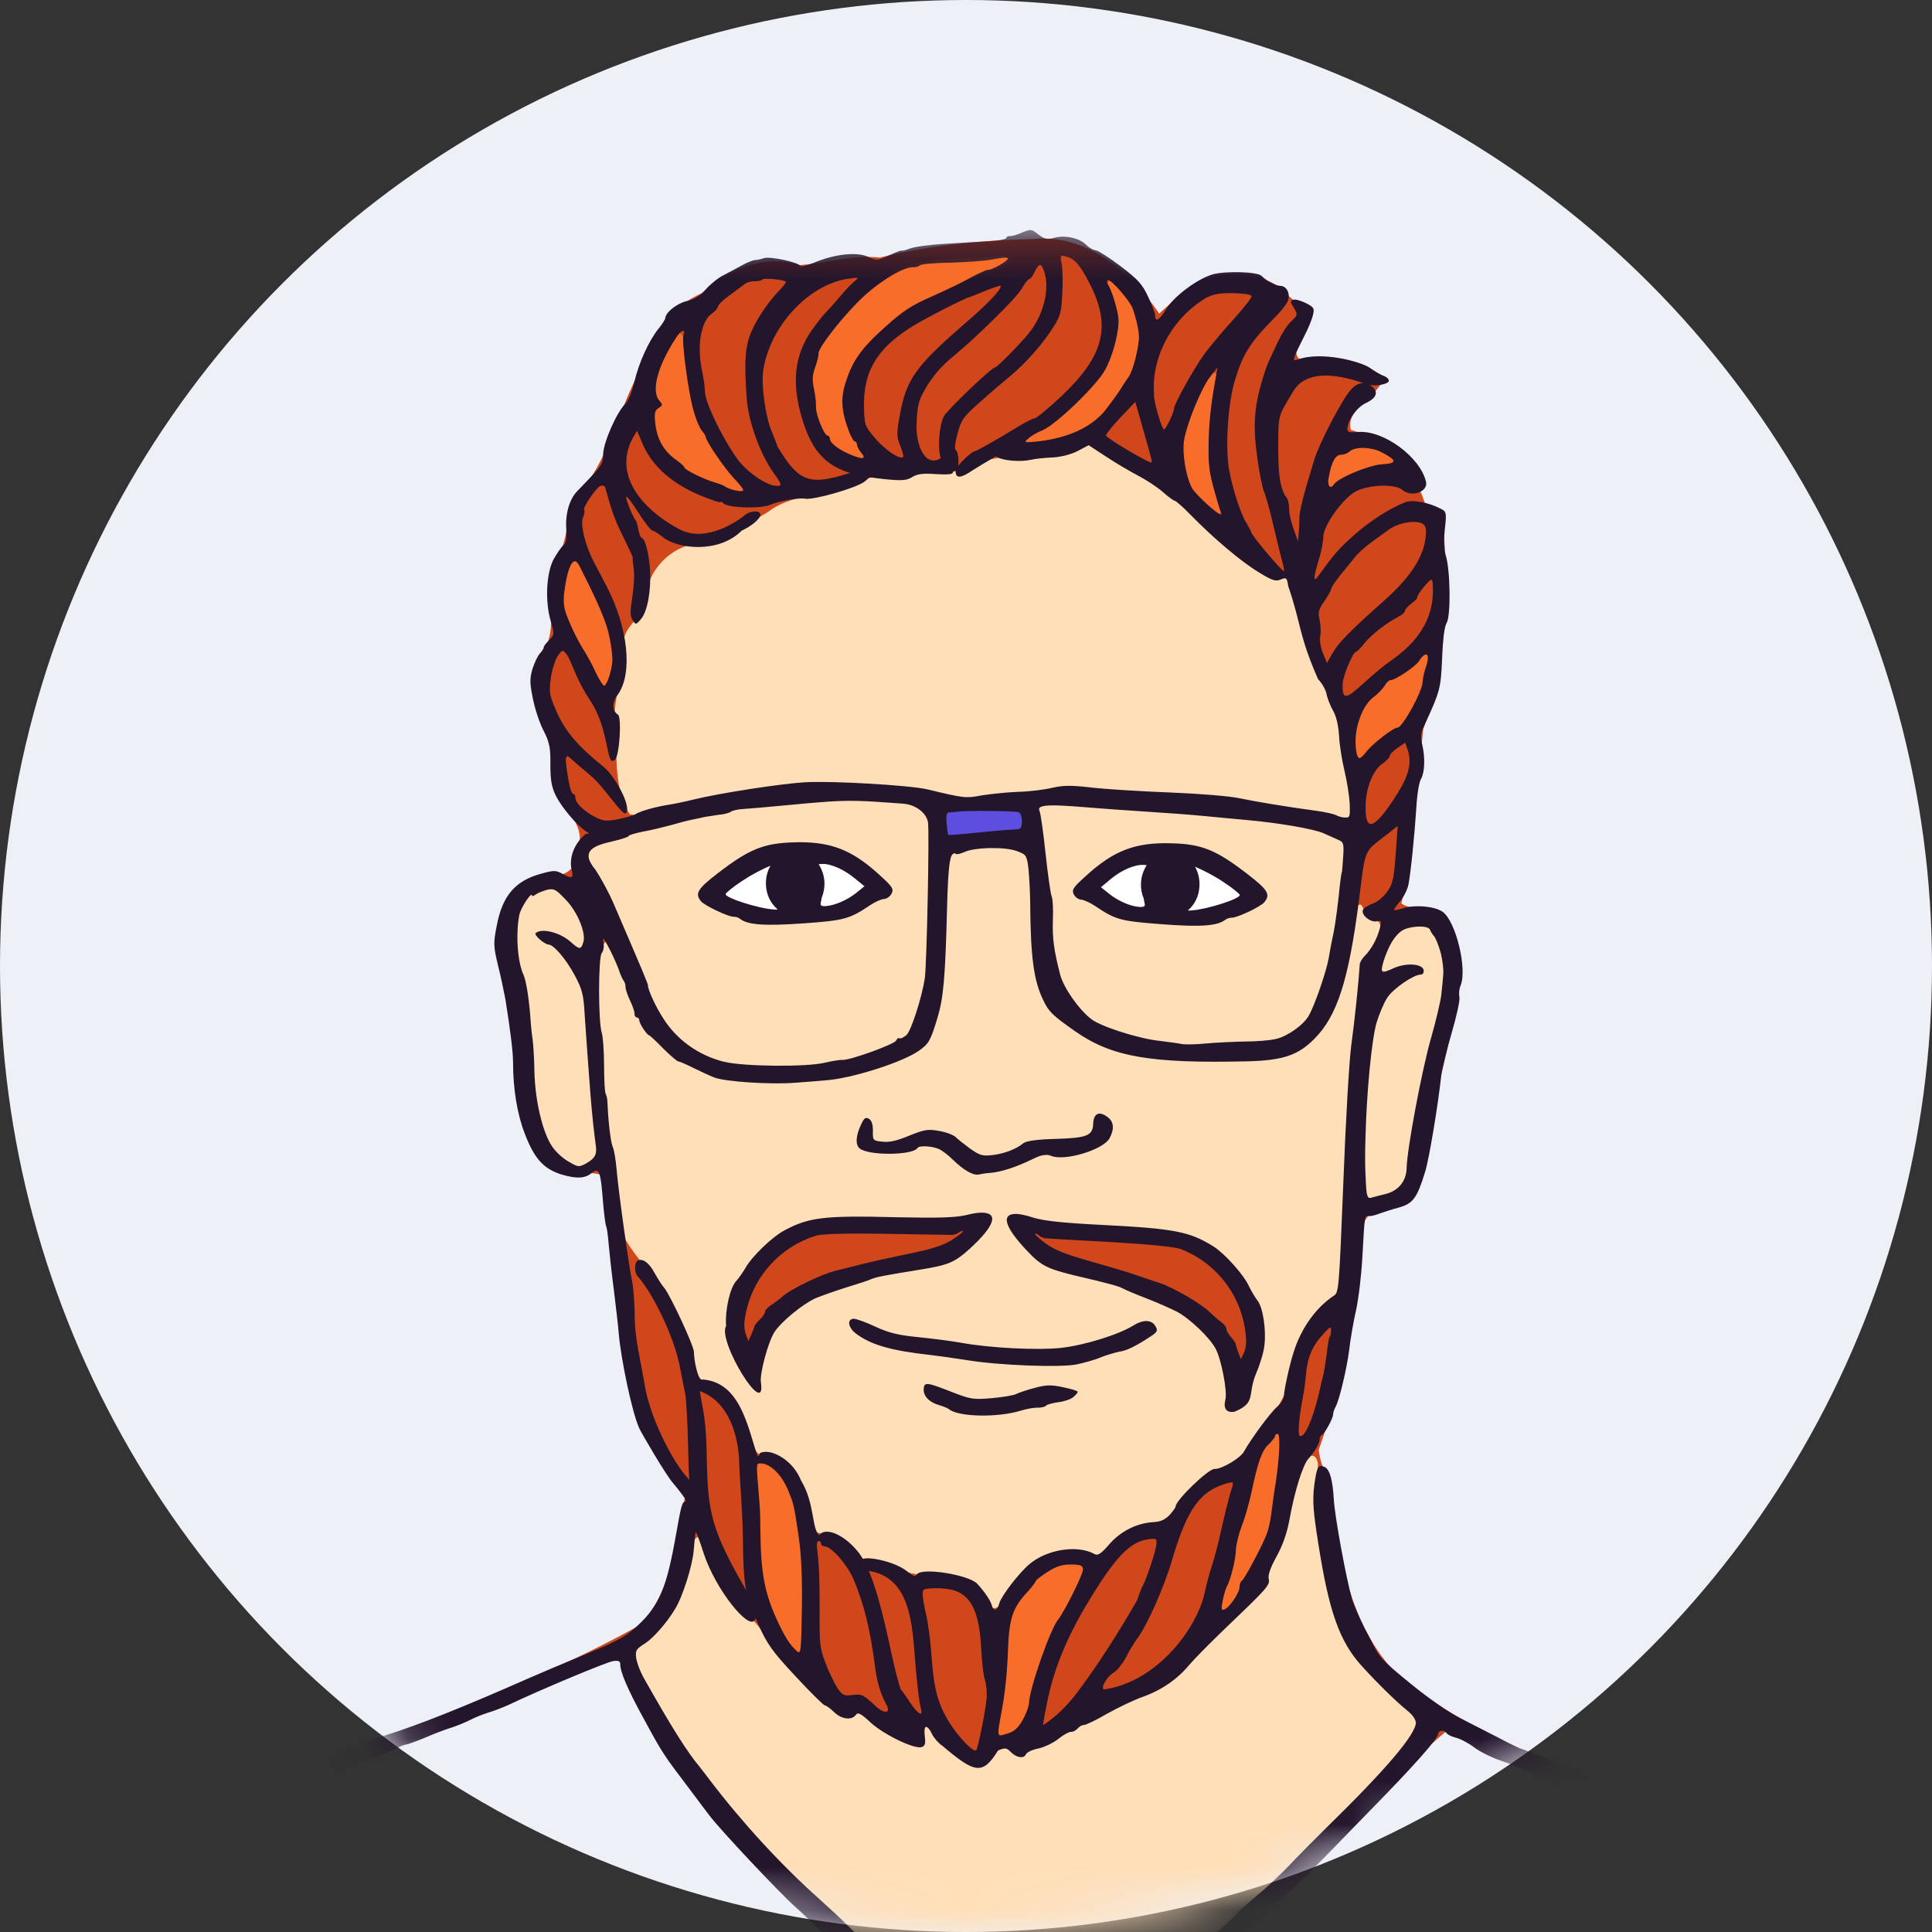
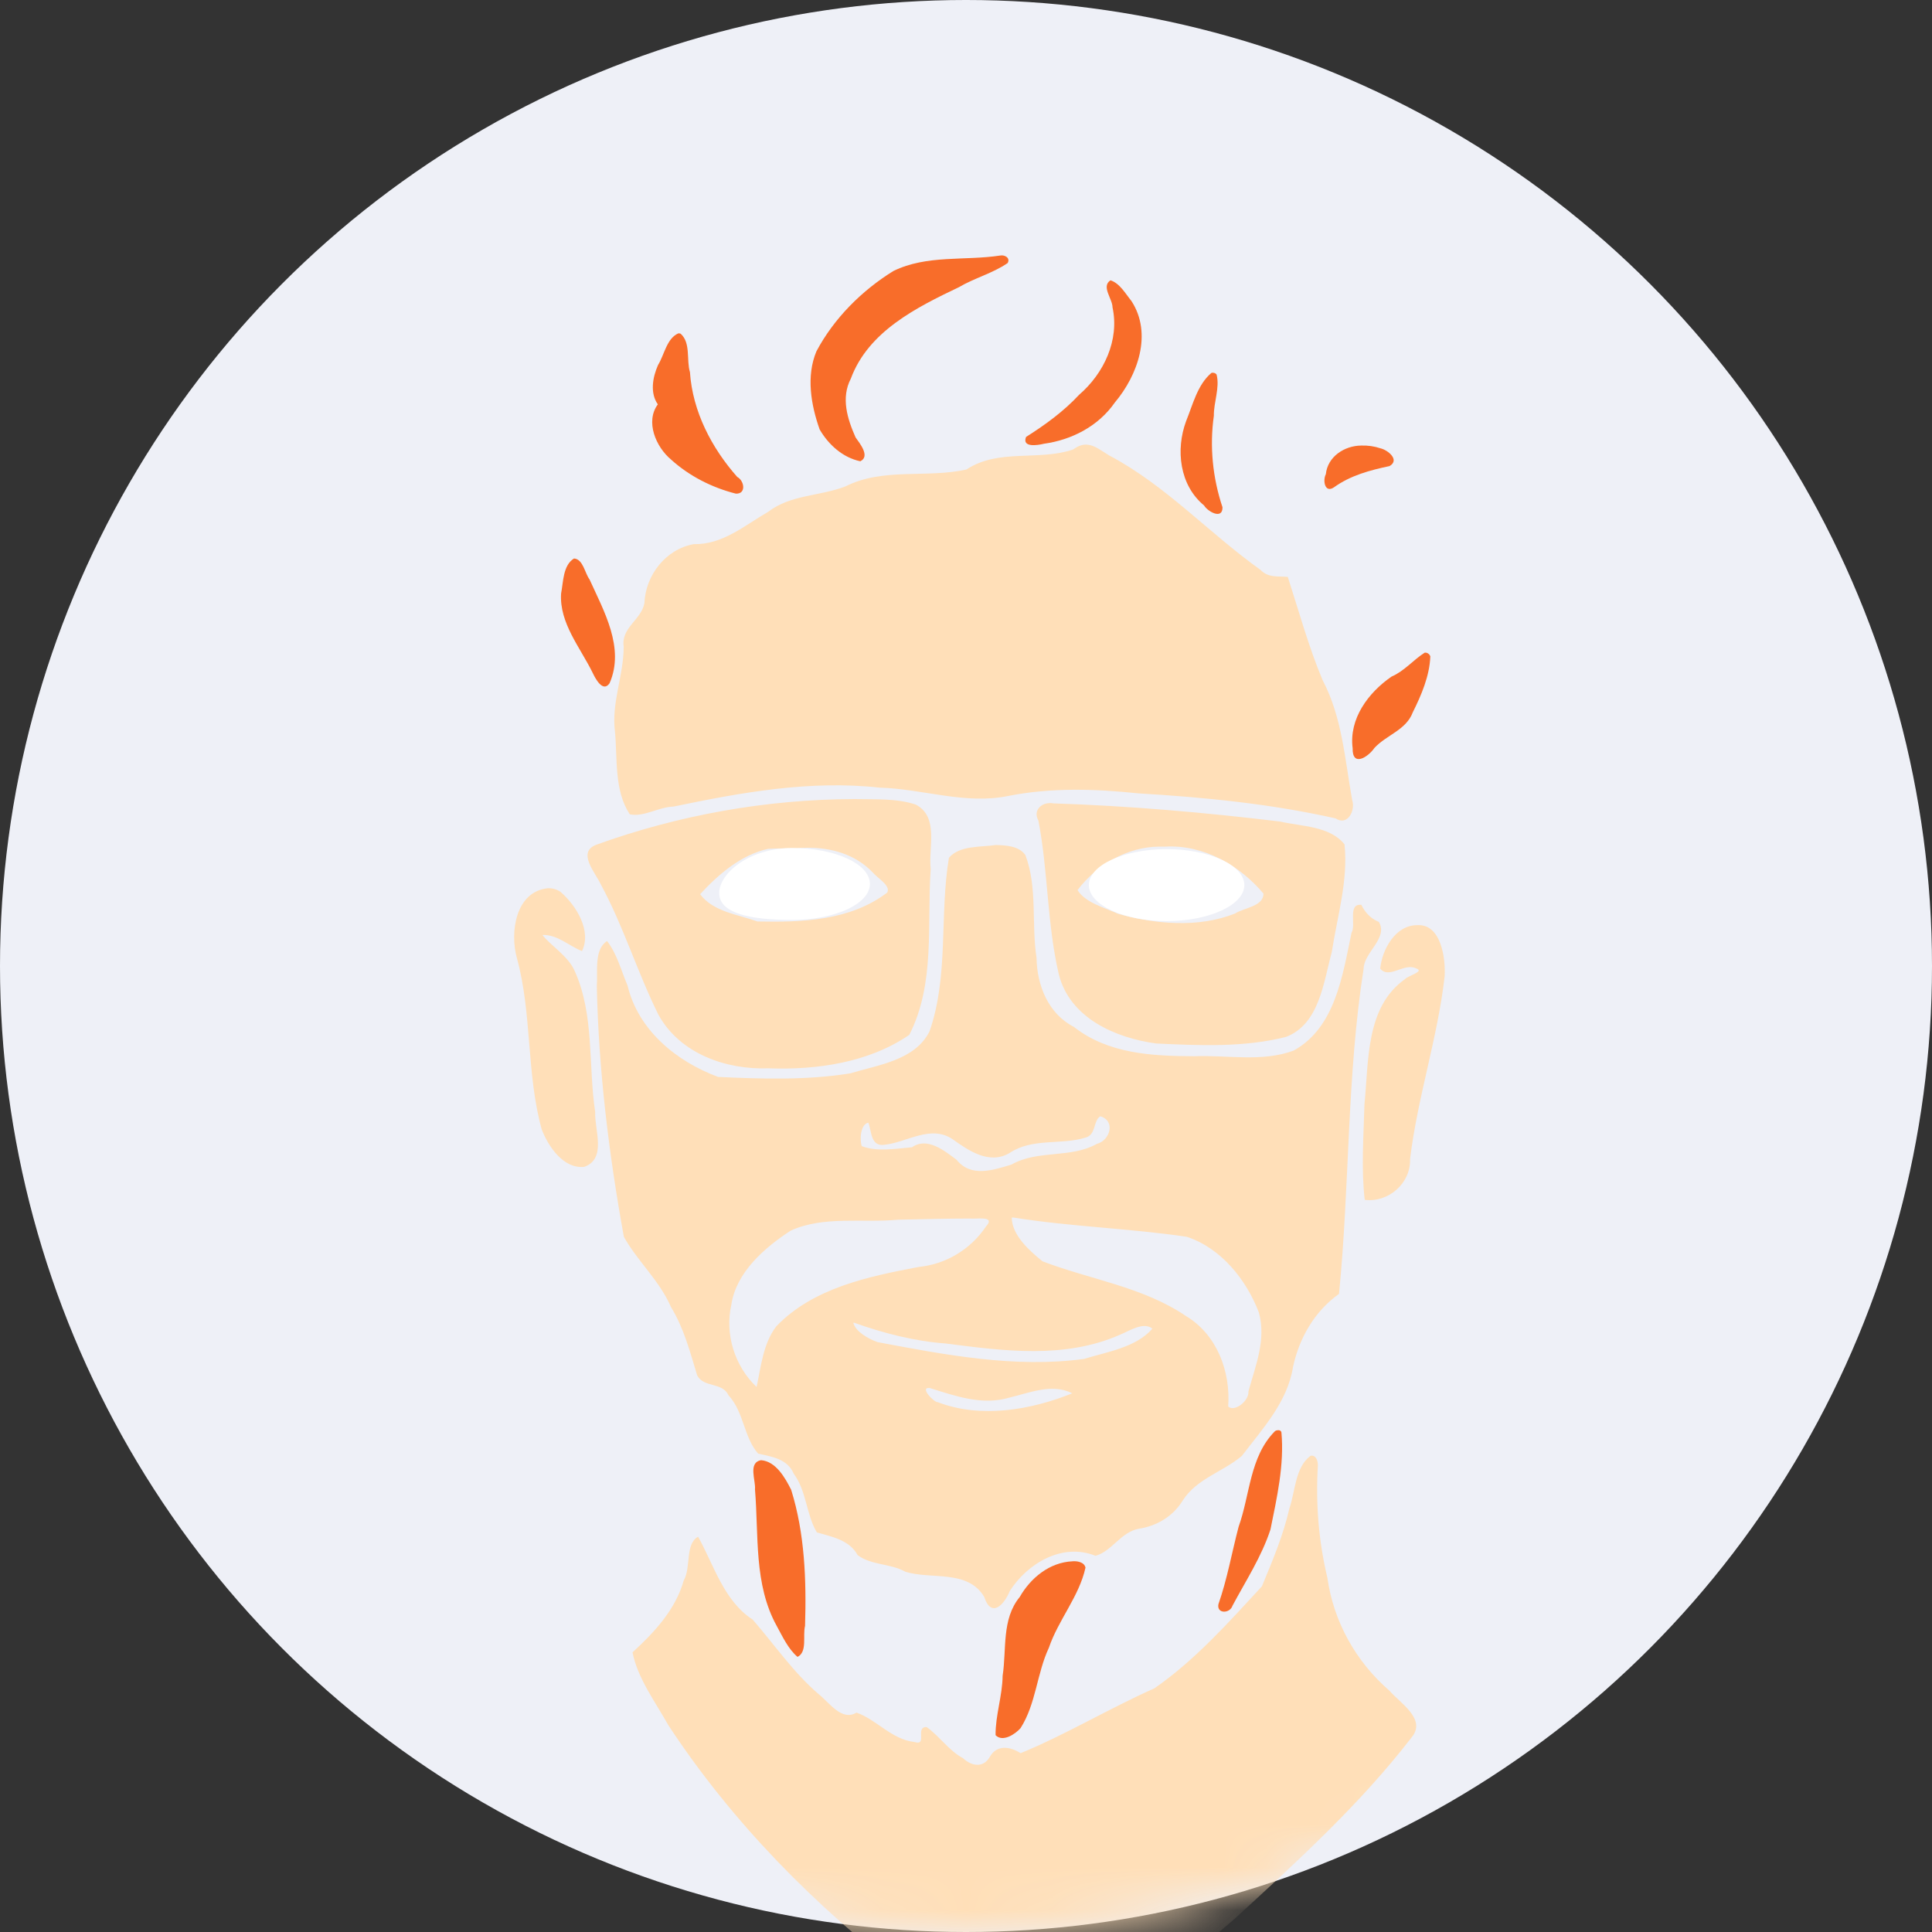
<svg xmlns="http://www.w3.org/2000/svg" xmlns:xlink="http://www.w3.org/1999/xlink" width="45" height="45" viewBox="0 0 45 45">
  <rect x="0" y="0" width="45" height="45" fill="#333333" stroke="none" />
  <defs>
    <circle id="m-av-32-a" cx="22.5" cy="22.5" r="22.5" />
    <polygon id="m-av-32-c" points="0 1.348 36.787 1.348 36.787 43.429 0 43.429" />
  </defs>
  <g fill="none" fill-rule="evenodd">
    <mask id="m-av-32-b" fill="#fff">
      <use xlink:href="#m-av-32-a" />
    </mask>
    <use fill="#EEF0F7" xlink:href="#m-av-32-a" />
    <g mask="url(#m-av-32-b)">
      <g transform="translate(5 4)">
-         <path fill="#D0471B" d="M19.328,1.555 C19.254,1.555 19.18,1.555 19.1,1.565 C17.891,1.592 16.672,1.708 15.49,2 C14.854,1.926 14.25,2.137 13.619,2.175 C12.807,1.904 11.964,2.287 11.355,2.827 C10.655,3.113 10.268,3.775 10.003,4.45 C9.484,5.335 9.272,6.369 8.705,7.221 C8.201,7.668 8.28,8.346 8.037,8.908 C7.559,9.543 8.026,10.344 7.734,11.022 C7.008,11.94 7.877,12.989 7.888,13.97 C7.782,14.696 8.853,15.174 8.386,15.889 C8.455,16.414 7.888,16.436 7.512,16.425 C6.499,16.775 6.536,18.042 6.722,18.895 C7.077,20.216 6.806,21.715 7.559,22.914 C7.873,23.45 8.566,23.237 9.007,23.364 C9.181,24.685 9.33,26.02 9.52,27.33 C9.632,28.634 10.12,29.869 10.952,30.882 C10.724,31.894 10.666,33.129 9.849,33.882 C6.786,35.573 3.413,36.602 0.19,37.948 C-0.101,38.081 0.429,38.171 0.535,38.049 C3.212,37.1 5.868,36.093 8.477,34.964 C8.768,34.931 9.442,34.316 9.516,34.853 C10.088,36.485 11.213,37.912 12.378,39.189 C13.894,40.726 15.448,42.406 17.515,43.17 C18.708,43.398 19.976,43.377 21.131,43.006 C23.077,41.945 24.646,40.318 26.242,38.813 C27.09,38.039 27.8,37.052 28.664,36.343 C31.012,37.456 33.451,38.404 35.97,39.083 C36.16,39.066 36.637,39.353 36.69,39.083 C36.313,38.691 35.625,38.718 35.121,38.499 C32.761,37.662 30.308,36.925 28.203,35.52 C26.692,34.597 26.247,32.769 26.056,31.126 C26.067,30.637 25.758,30.23 25.716,29.769 C26.183,28.454 26.47,27.08 26.639,25.697 C26.813,25.177 26.453,24.202 27.254,24.181 C27.958,24.128 28.17,23.381 28.245,22.797 C28.389,21.059 29.295,19.33 28.801,17.591 C28.675,16.998 27.975,17.294 27.641,17.04 C27.938,15.725 28.007,14.331 28.15,12.979 C28.547,11.945 28.664,10.842 28.67,9.74 C28.611,9.12 28.775,8.33 28.383,7.81 C28.319,7.794 28.266,7.788 28.208,7.779 C28.166,7.64 28.113,7.507 28.055,7.387 C28.07,7.387 28.086,7.387 28.102,7.391 C28.25,7.089 27.869,6.718 27.652,6.528 C27.338,6.177 26.856,6.15 26.464,6.013 C26.337,5.525 27.042,5.265 27.212,4.852 C26.877,4.497 26.247,4.391 25.748,4.359 C24.879,4.592 25.224,3.914 25.499,3.469 C25.7,3.224 25.478,3.102 25.25,3.082 C24.963,2.901 24.784,2.562 24.39,2.509 C23.5,2.095 22.615,2.721 22.001,3.304 C21.406,2.429 20.452,1.56 19.328,1.555" />
        <path fill="#FFDFB8" d="M25.563,29.905 C25.552,29.905 25.536,29.905 25.521,29.911 C25.165,30.181 25.171,30.733 25.032,31.136 C24.89,31.761 24.634,32.366 24.392,32.949 C23.613,33.792 22.838,34.666 21.889,35.324 C20.84,35.79 19.832,36.399 18.772,36.835 C18.533,36.682 18.221,36.627 18.056,36.919 C17.902,37.189 17.626,37.136 17.431,36.952 C17.102,36.777 16.88,36.437 16.583,36.226 C16.302,36.22 16.619,36.676 16.295,36.574 C15.771,36.516 15.421,36.056 14.95,35.89 C14.605,36.098 14.319,35.658 14.069,35.461 C13.476,34.953 13.04,34.307 12.531,33.723 C11.858,33.289 11.625,32.445 11.26,31.793 C10.952,31.963 11.101,32.508 10.926,32.811 C10.735,33.49 10.242,34.02 9.733,34.486 C9.848,35.086 10.264,35.642 10.57,36.188 C12.055,38.446 13.985,40.408 16.132,42.041 C17.059,42.709 18.179,43.175 19.339,43.053 C21.11,43.064 22.478,41.775 23.744,40.704 C25.196,39.374 26.67,38.033 27.879,36.468 C28.235,36.04 27.609,35.668 27.36,35.377 C26.581,34.703 26.061,33.77 25.918,32.753 C25.711,31.888 25.643,31.014 25.696,30.128 C25.696,30.038 25.663,29.916 25.563,29.905 L25.563,29.905 Z M16.661,28.331 C17.256,28.517 17.876,28.74 18.507,28.554 C18.978,28.442 19.509,28.214 19.975,28.453 C19.016,28.84 17.849,29.046 16.842,28.659 C16.758,28.67 16.397,28.294 16.661,28.331 L16.661,28.331 Z M14.881,26.81 L14.897,26.81 C15.585,27.054 16.295,27.239 17.033,27.293 C18.379,27.467 19.806,27.658 21.094,27.085 C21.311,26.996 21.639,26.778 21.841,26.948 C21.455,27.388 20.796,27.483 20.251,27.652 C18.639,27.87 17.017,27.557 15.437,27.26 C15.22,27.182 14.928,27.016 14.875,26.81 L14.881,26.81 Z M17.759,24.382 C17.934,24.376 18.141,24.376 17.965,24.568 C17.606,25.102 17.033,25.447 16.391,25.511 C15.225,25.733 13.942,25.998 13.084,26.89 C12.77,27.293 12.723,27.855 12.622,28.305 C12.113,27.822 11.88,27.08 12.033,26.396 C12.145,25.633 12.808,25.06 13.418,24.663 C14.191,24.313 15.087,24.488 15.92,24.409 C16.482,24.398 17.044,24.382 17.606,24.382 C17.642,24.387 17.695,24.382 17.759,24.382 L17.759,24.382 Z M18.591,24.36 L18.613,24.36 C19.948,24.573 21.305,24.61 22.642,24.807 C23.443,25.071 24.031,25.808 24.322,26.571 C24.497,27.207 24.242,27.811 24.078,28.411 C24.098,28.623 23.759,28.898 23.607,28.761 C23.665,27.944 23.347,27.085 22.62,26.651 C21.619,25.972 20.388,25.803 19.281,25.378 C18.974,25.13 18.571,24.769 18.565,24.36 L18.591,24.36 Z M20.627,22.001 C20.988,22.102 20.86,22.563 20.548,22.643 C19.933,22.988 19.175,22.775 18.56,23.125 C18.135,23.253 17.617,23.433 17.281,23.014 C16.996,22.802 16.599,22.474 16.243,22.722 C15.862,22.755 15.432,22.833 15.072,22.696 C15.018,22.532 15.045,22.187 15.225,22.149 C15.304,22.341 15.273,22.712 15.601,22.664 C16.121,22.611 16.678,22.187 17.192,22.537 C17.562,22.802 18.04,23.13 18.507,22.86 C19.042,22.499 19.7,22.674 20.277,22.499 C20.537,22.436 20.457,22.107 20.627,22.001 L20.627,22.001 Z M28.007,17.549 C27.498,17.549 27.19,18.121 27.148,18.561 C27.354,18.815 27.704,18.417 27.985,18.556 C28.197,18.625 27.784,18.731 27.726,18.805 C26.803,19.457 26.883,20.719 26.781,21.72 C26.761,22.457 26.703,23.221 26.787,23.947 C27.339,24.015 27.863,23.561 27.843,22.997 C28.018,21.556 28.483,20.183 28.648,18.747 C28.675,18.333 28.569,17.511 28.007,17.549 L28.007,17.549 Z M7.761,16.689 C7.008,16.764 6.871,17.718 7.04,18.317 C7.395,19.61 7.258,21.005 7.617,22.304 C7.772,22.707 8.126,23.231 8.609,23.178 C9.139,22.988 8.843,22.309 8.863,21.901 C8.699,20.814 8.848,19.643 8.387,18.619 C8.237,18.269 7.809,18.01 7.634,17.777 C7.989,17.766 8.254,18.036 8.556,18.152 C8.784,17.686 8.429,17.098 8.058,16.775 C7.973,16.717 7.867,16.684 7.761,16.689 L7.761,16.689 Z M13.804,15.746 C14.366,15.741 14.923,15.9 15.326,16.319 C15.432,16.451 15.755,16.626 15.665,16.79 C14.801,17.448 13.677,17.485 12.643,17.463 C12.188,17.299 11.615,17.24 11.307,16.828 C11.732,16.366 12.261,15.91 12.887,15.772 C13.11,15.757 13.338,15.761 13.56,15.757 C13.64,15.752 13.724,15.746 13.804,15.746 L13.804,15.746 Z M22,15.719 L22.148,15.719 C23.04,15.672 23.877,16.159 24.428,16.812 C24.434,17.114 23.967,17.145 23.766,17.278 C22.912,17.618 21.915,17.527 21.041,17.284 C20.712,17.135 20.277,17.023 20.098,16.732 C20.543,16.144 21.252,15.725 22,15.719 L22,15.719 Z M18.193,15.682 C17.839,15.735 17.351,15.688 17.102,15.98 C16.88,17.315 17.102,18.72 16.652,20.019 C16.318,20.697 15.453,20.803 14.806,21 C13.799,21.164 12.745,21.131 11.727,21.084 C10.756,20.724 9.866,19.998 9.616,18.953 C9.468,18.608 9.372,18.216 9.139,17.919 C8.831,18.116 8.927,18.63 8.901,18.975 C8.943,20.931 9.182,22.882 9.531,24.807 C9.848,25.378 10.364,25.828 10.629,26.445 C10.931,26.937 11.074,27.494 11.238,28.034 C11.393,28.331 11.822,28.183 11.97,28.501 C12.331,28.893 12.32,29.471 12.659,29.858 C12.973,29.927 13.343,29.98 13.487,30.325 C13.788,30.728 13.777,31.279 14.027,31.693 C14.372,31.793 14.786,31.868 14.976,32.222 C15.295,32.461 15.74,32.413 16.09,32.61 C16.694,32.795 17.537,32.552 17.923,33.192 C18.088,33.701 18.39,33.378 18.518,33.061 C18.93,32.413 19.747,31.926 20.516,32.238 C20.902,32.132 21.105,31.682 21.528,31.607 C21.942,31.543 22.323,31.321 22.551,30.945 C22.88,30.436 23.485,30.283 23.925,29.911 C24.406,29.28 24.985,28.659 25.116,27.844 C25.26,27.165 25.621,26.54 26.188,26.137 C26.438,23.623 26.369,21.064 26.761,18.566 C26.767,18.18 27.339,17.855 27.117,17.474 C26.925,17.395 26.798,17.257 26.708,17.076 C26.384,17.04 26.591,17.543 26.48,17.724 C26.273,18.709 26.103,19.934 25.134,20.469 C24.397,20.745 23.58,20.57 22.812,20.602 C21.841,20.597 20.813,20.549 20.012,19.918 C19.414,19.61 19.153,18.948 19.143,18.311 C19.021,17.527 19.169,16.668 18.883,15.916 C18.735,15.703 18.427,15.688 18.193,15.682 L18.193,15.682 Z M19.439,14.707 C19.233,14.712 19.063,14.893 19.186,15.11 C19.414,16.292 19.386,17.516 19.662,18.694 C19.917,19.712 20.982,20.177 21.931,20.305 C22.934,20.352 23.972,20.4 24.953,20.152 C25.732,19.854 25.827,18.879 26.019,18.18 C26.146,17.352 26.406,16.504 26.316,15.666 C25.971,15.237 25.318,15.252 24.82,15.136 C23.066,14.924 21.295,14.77 19.53,14.712 C19.503,14.707 19.472,14.701 19.439,14.707 L19.439,14.707 Z M14.902,14.612 C12.856,14.617 10.809,14.982 8.885,15.677 C8.434,15.852 8.869,16.328 8.991,16.594 C9.521,17.569 9.844,18.645 10.337,19.637 C10.84,20.544 11.911,20.92 12.902,20.883 C14.027,20.925 15.236,20.75 16.179,20.104 C16.789,18.911 16.588,17.527 16.678,16.239 C16.619,15.752 16.88,15.024 16.327,14.739 C15.871,14.59 15.373,14.623 14.902,14.612 L14.902,14.612 Z M20.331,6.358 C20.229,6.347 20.118,6.378 19.996,6.469 C19.186,6.744 18.257,6.442 17.509,6.936 C16.583,7.142 15.57,6.887 14.695,7.328 C14.096,7.56 13.418,7.518 12.892,7.921 C12.341,8.239 11.833,8.689 11.159,8.674 C10.507,8.791 10.036,9.395 10.009,10.052 C9.934,10.44 9.463,10.619 9.527,11.06 C9.527,11.739 9.235,12.368 9.325,13.052 C9.383,13.683 9.304,14.415 9.669,14.967 C10.003,15.035 10.337,14.796 10.687,14.787 C12.267,14.457 13.874,14.167 15.49,14.346 C16.497,14.373 17.484,14.749 18.496,14.537 C19.492,14.342 20.505,14.373 21.513,14.479 C23.055,14.57 24.603,14.723 26.108,15.062 C26.389,15.248 26.575,14.876 26.495,14.637 C26.325,13.694 26.263,12.708 25.807,11.844 C25.479,11.064 25.251,10.227 24.995,9.437 C24.777,9.417 24.539,9.464 24.359,9.273 C23.161,8.419 22.154,7.306 20.84,6.611 C20.654,6.5 20.501,6.372 20.331,6.358 L20.331,6.358 Z" />
        <path fill="#FFF" d="M22.175,15.778 C21.174,15.778 20.362,16.154 20.362,16.615 C20.362,17.077 21.174,17.454 22.175,17.454 C23.171,17.454 23.983,17.077 23.983,16.615 C23.983,16.154 23.171,15.778 22.175,15.778 M13.454,15.752 C12.453,15.752 11.752,16.34 11.752,16.801 C11.752,17.268 12.453,17.427 13.454,17.427 C14.452,17.427 15.262,17.051 15.262,16.589 C15.262,16.123 14.452,15.752 13.454,15.752" />
-         <path fill="#5D4EDF" d="M17.892,14.802 C17.611,14.845 17.218,14.729 17.007,14.971 C16.959,15.185 16.901,15.63 17.255,15.508 C17.759,15.438 18.289,15.46 18.776,15.354 C19.009,15.152 18.782,14.743 18.481,14.813 C18.284,14.802 18.088,14.796 17.892,14.802" />
        <path fill="#F86D2A" d="M19.975,32.366 C19.444,32.392 19.005,32.753 18.751,33.198 C18.326,33.712 18.448,34.422 18.353,35.033 C18.348,35.498 18.184,35.954 18.189,36.416 C18.353,36.585 18.645,36.395 18.771,36.251 C19.132,35.684 19.149,34.98 19.43,34.38 C19.652,33.728 20.134,33.187 20.283,32.514 C20.256,32.382 20.086,32.355 19.975,32.366 M12.728,30.011 C12.416,30.064 12.606,30.483 12.585,30.69 C12.675,31.761 12.553,32.901 13.094,33.876 C13.231,34.126 13.359,34.407 13.576,34.592 C13.81,34.475 13.693,34.099 13.751,33.871 C13.784,32.811 13.746,31.718 13.428,30.701 C13.29,30.425 13.073,30.038 12.728,30.011 M24.777,29.312 C24.741,29.312 24.703,29.323 24.688,29.343 C24.105,29.938 24.116,30.823 23.85,31.56 C23.691,32.164 23.585,32.778 23.379,33.367 C23.337,33.595 23.649,33.585 23.707,33.4 C24.019,32.816 24.386,32.255 24.592,31.623 C24.741,30.887 24.916,30.118 24.847,29.365 C24.842,29.329 24.811,29.312 24.777,29.312 M28.182,11.203 C27.917,11.372 27.709,11.631 27.412,11.759 C26.872,12.131 26.416,12.74 26.506,13.43 C26.496,13.869 26.861,13.641 27.015,13.419 C27.297,13.116 27.752,13.005 27.906,12.592 C28.107,12.189 28.298,11.743 28.315,11.288 C28.298,11.235 28.24,11.192 28.182,11.203 M8.37,9.008 C8.111,9.167 8.122,9.554 8.069,9.824 C8.025,10.513 8.519,11.086 8.806,11.675 C8.868,11.806 9.043,12.14 9.198,11.914 C9.558,11.091 9.065,10.232 8.731,9.495 C8.62,9.347 8.582,9.024 8.37,9.008 M26.702,6.378 C26.316,6.383 25.923,6.633 25.881,7.047 C25.807,7.184 25.854,7.492 26.066,7.354 C26.453,7.073 26.914,6.951 27.365,6.856 C27.614,6.712 27.323,6.48 27.152,6.442 C27.011,6.394 26.856,6.372 26.702,6.378 M23.215,4.687 C22.89,4.962 22.784,5.424 22.626,5.811 C22.381,6.474 22.472,7.301 23.045,7.773 C23.129,7.916 23.479,8.112 23.474,7.815 C23.246,7.131 23.171,6.4 23.273,5.684 C23.268,5.371 23.415,5.032 23.337,4.725 C23.31,4.687 23.257,4.672 23.215,4.687 M10.798,3.765 C10.527,3.886 10.475,4.263 10.327,4.502 C10.2,4.789 10.136,5.154 10.322,5.418 C10.025,5.821 10.278,6.41 10.628,6.702 C11.053,7.089 11.588,7.359 12.14,7.498 C12.389,7.507 12.336,7.195 12.172,7.109 C11.573,6.431 11.132,5.583 11.07,4.667 C10.984,4.386 11.095,3.983 10.851,3.771 C10.836,3.765 10.82,3.765 10.798,3.765 M20.865,2.529 C20.643,2.673 20.913,2.959 20.913,3.16 C21.077,3.924 20.712,4.698 20.134,5.196 C19.774,5.583 19.344,5.896 18.899,6.177 C18.798,6.431 19.169,6.372 19.313,6.336 C19.964,6.246 20.584,5.927 20.966,5.376 C21.502,4.74 21.847,3.771 21.354,3.012 C21.216,2.843 21.083,2.598 20.865,2.529 M18.295,1.952 C17.467,2.078 16.588,1.931 15.809,2.312 C15.072,2.768 14.424,3.415 14.016,4.183 C13.773,4.762 13.89,5.435 14.091,6.002 C14.297,6.358 14.631,6.659 15.039,6.744 C15.273,6.628 15.028,6.33 14.928,6.188 C14.738,5.758 14.583,5.27 14.817,4.82 C15.225,3.717 16.349,3.16 17.335,2.689 C17.695,2.476 18.125,2.365 18.47,2.127 C18.538,2.005 18.401,1.931 18.295,1.952" />
        <g transform="translate(0 .01)">
          <mask id="m-av-32-d" fill="#fff">
            <use xlink:href="#m-av-32-c" />
          </mask>
-           <path fill="#23152B" d="M16.948,32.988 C17.563,33.019 17.807,33.412 17.855,34.398 C17.871,34.7 17.907,35.029 17.939,35.113 C17.971,35.203 17.988,35.389 17.982,35.522 C17.966,35.787 17.78,36.715 17.738,36.757 C17.674,36.815 17.324,36.449 17.112,36.11 C16.842,35.67 16.751,35.331 16.694,34.53 C16.672,34.196 16.614,33.778 16.572,33.598 C16.529,33.422 16.492,33.211 16.492,33.131 C16.487,32.998 16.508,32.988 16.815,32.983 C16.864,32.983 16.906,32.983 16.948,32.988 L16.948,32.988 Z M15.235,32.58 C16.031,32.702 16.222,33.444 16.291,34.371 C16.344,35.082 16.402,35.606 16.45,35.781 C16.503,35.983 16.392,35.93 16.211,35.664 C16.127,35.533 16.025,35.389 15.989,35.352 C15.956,35.31 15.835,34.849 15.724,34.318 C15.543,33.486 15.394,32.945 15.235,32.58 L15.235,32.58 Z M20.082,32.436 C20.193,32.447 20.219,32.474 20.224,32.547 C20.23,32.654 19.795,33.528 19.641,33.72 C19.461,33.942 18.978,35.32 18.967,35.659 C18.962,35.739 18.898,35.92 18.82,36.051 C18.714,36.243 18.628,36.317 18.459,36.37 C18.3,36.418 18.241,36.449 18.258,36.29 C18.263,36.195 18.3,36.025 18.347,35.75 C18.406,35.447 18.464,34.88 18.475,34.482 C18.502,33.682 18.581,33.439 18.947,33.052 C19.047,32.941 19.126,32.833 19.126,32.813 C19.126,32.791 19.254,32.696 19.403,32.601 C19.599,32.474 19.742,32.43 19.943,32.43 C20.002,32.43 20.049,32.43 20.082,32.436 L20.082,32.436 Z M14.069,31.885 C14.101,31.885 14.128,31.912 14.122,31.943 C14.122,31.976 14.159,32.007 14.207,32.007 C14.367,32.012 14.737,32.436 14.881,32.775 C15.124,33.353 15.268,33.931 15.379,34.796 C15.427,35.166 15.501,35.416 15.638,35.681 C15.761,35.882 15.622,35.936 15.394,35.728 C15.113,35.464 15.071,35.442 14.859,35.469 C14.653,35.495 14.626,35.48 14.504,35.305 C14.435,35.199 14.308,34.938 14.228,34.727 C14.095,34.387 14.086,34.26 14.091,33.565 C14.095,32.833 14.075,32.357 14.027,32.023 L14.027,31.97 C14.027,31.917 14.042,31.885 14.069,31.885 L14.069,31.885 Z M21.851,31.832 C21.937,31.826 21.942,31.859 21.937,31.954 C21.926,32.102 21.703,32.775 21.618,32.924 C21.587,32.977 21.528,33.131 21.486,33.264 C21.061,34.001 20.591,34.743 20.107,35.389 C19.949,35.601 19.79,35.776 19.609,35.936 C19.434,36.084 19.292,36.184 19.296,36.163 C19.296,36.142 19.328,35.94 19.376,35.712 C19.524,34.928 19.816,34.191 20.31,33.364 C20.961,32.272 21.317,31.896 21.745,31.843 C21.788,31.837 21.826,31.832 21.851,31.832 L21.851,31.832 Z M23.681,30.517 C23.739,30.517 23.723,30.575 23.648,30.792 C23.617,30.905 23.527,31.259 23.453,31.588 C23.384,31.917 23.278,32.31 23.225,32.468 C23.172,32.622 23.097,32.914 23.055,33.105 C22.886,33.884 21.979,35.161 20.711,35.341 C20.691,35.331 20.686,35.305 20.691,35.272 C20.711,35.177 20.823,35.018 20.945,34.944 C21.025,34.896 21.147,34.738 21.226,34.594 C21.3,34.446 21.417,34.249 21.486,34.159 C21.714,33.857 22.112,32.966 22.297,32.335 C22.652,31.128 22.955,30.708 23.601,30.533 C23.633,30.528 23.659,30.517 23.681,30.517 L23.681,30.517 Z M12.696,30.077 L12.738,30.077 C12.882,30.083 13.168,30.241 13.369,30.73 C13.48,31.011 13.491,31.016 13.603,31.779 C13.666,32.213 13.688,32.766 13.677,33.475 C13.661,34.429 13.656,34.524 13.571,34.457 C13.396,34.302 13.285,34.132 13.073,33.667 C12.813,33.089 12.723,32.605 12.712,31.721 C12.707,31.356 12.712,31.244 12.68,30.867 C12.643,30.444 12.627,30.241 12.632,30.152 C12.638,30.083 12.659,30.077 12.696,30.077 L12.696,30.077 Z M24.757,29.388 C24.826,29.388 24.805,29.913 24.715,30.517 C24.677,30.734 24.635,31.064 24.613,31.233 C24.593,31.408 24.54,31.641 24.492,31.752 C24.37,32.054 23.983,32.775 23.925,32.808 C23.898,32.824 23.872,32.892 23.872,32.956 C23.867,33.099 23.633,33.439 23.511,33.481 C23.464,33.497 23.447,33.475 23.458,33.391 C23.464,33.359 23.469,33.322 23.479,33.275 C23.5,33.147 23.548,32.998 23.575,32.945 C23.665,32.786 23.781,32.319 23.787,32.082 C23.792,31.959 23.856,31.71 23.925,31.525 C23.998,31.345 24.099,30.984 24.153,30.73 C24.301,30.03 24.396,29.765 24.555,29.627 C24.629,29.552 24.693,29.473 24.699,29.441 C24.699,29.409 24.724,29.388 24.757,29.388 L24.757,29.388 Z M11.302,28.392 C11.986,28.641 12.22,29.457 12.22,30.157 C12.235,30.469 12.298,31.265 12.304,31.843 C12.309,32.415 12.326,32.744 12.379,33.025 C12.24,32.781 11.769,32.012 11.604,31.36 C11.503,30.958 11.472,30.681 11.456,29.674 C11.45,29.393 11.414,29.001 11.371,28.8 C11.334,28.598 11.302,28.417 11.302,28.392 L11.302,28.392 Z M19.423,28.259 C19.323,28.264 19.228,28.28 19.1,28.317 C18.92,28.364 18.729,28.428 18.666,28.461 C18.602,28.492 18.347,28.534 18.099,28.556 C17.663,28.592 17.61,28.583 17.16,28.408 C16.578,28.18 16.525,28.174 16.514,28.349 C16.508,28.514 16.651,28.656 16.879,28.72 C16.974,28.747 17.076,28.789 17.107,28.815 C17.329,28.995 18.236,29.012 18.772,28.848 C18.909,28.805 19.09,28.773 19.175,28.778 C19.259,28.778 19.345,28.757 19.365,28.731 C19.381,28.704 19.509,28.672 19.641,28.651 C19.779,28.636 19.938,28.583 19.996,28.534 C20.055,28.487 20.102,28.428 20.102,28.408 C20.102,28.386 19.949,28.339 19.763,28.302 C19.62,28.269 19.52,28.259 19.423,28.259 L19.423,28.259 Z M21.709,26.759 C21.623,26.759 21.517,26.79 21.406,26.859 C21.056,27.076 20.272,27.321 19.715,27.385 C19.17,27.443 18.055,27.39 17.367,27.262 C17.16,27.226 16.72,27.167 16.386,27.135 C15.908,27.087 15.702,27.034 15.39,26.891 C15.177,26.79 14.954,26.711 14.891,26.706 C14.812,26.706 14.774,26.753 14.779,26.823 C14.79,26.891 14.838,26.976 14.929,27.045 C15.273,27.31 15.744,27.448 16.662,27.549 C16.837,27.569 17.224,27.623 17.526,27.671 C18.278,27.793 19.673,27.846 20.071,27.771 C20.246,27.735 20.5,27.665 20.633,27.607 C20.766,27.554 20.961,27.496 21.067,27.474 C21.247,27.448 21.444,27.352 21.815,27.109 C21.957,27.013 21.974,26.976 21.91,26.876 C21.868,26.801 21.793,26.764 21.709,26.759 L21.709,26.759 Z M25.987,26.912 C26.003,26.918 26.003,26.939 26.003,26.981 C26.003,27.045 25.987,27.114 25.97,27.124 C25.955,27.14 25.923,27.321 25.902,27.522 C25.875,27.729 25.839,27.963 25.817,28.036 C25.795,28.116 25.753,28.297 25.722,28.439 C25.573,29.07 25.377,29.504 25.271,29.431 C25.261,29.426 25.25,29.393 25.25,29.34 C25.244,29.181 25.282,28.853 25.35,28.514 C25.372,28.417 25.403,28.185 25.419,27.994 C25.456,27.596 25.569,27.332 25.828,27.056 C25.923,26.949 25.97,26.907 25.987,26.912 L25.987,26.912 Z M19.106,24.729 C19.122,24.718 19.164,24.734 19.201,24.765 C19.238,24.802 19.312,24.829 19.36,24.834 C19.407,24.84 20.087,24.877 20.872,24.919 C21.826,24.977 22.371,25.03 22.515,25.088 C23.4,25.438 23.998,26.276 24.026,27.246 C24.02,27.347 24.004,27.432 23.978,27.49 L23.903,27.649 L23.84,27.485 C23.808,27.395 23.781,27.304 23.781,27.288 C23.781,27.279 23.734,27.204 23.675,27.135 C23.612,27.066 23.564,26.976 23.564,26.945 C23.57,26.907 23.517,26.838 23.453,26.79 C23.389,26.743 23.256,26.631 23.166,26.542 C22.96,26.345 22.329,25.98 22.01,25.873 C21.889,25.836 21.618,25.741 21.412,25.672 C21.211,25.603 20.722,25.46 20.33,25.349 C19.805,25.2 19.556,25.099 19.354,24.951 C19.206,24.84 19.095,24.739 19.106,24.729 L19.106,24.729 Z M17.43,24.665 C17.441,24.681 17.324,24.771 17.171,24.871 C16.959,25.004 16.698,25.083 16.164,25.194 C15.766,25.274 15.273,25.385 15.06,25.438 C14.854,25.491 14.578,25.561 14.445,25.592 C14.128,25.677 13.47,25.989 13.247,26.17 C13.152,26.255 13.015,26.356 12.946,26.398 C12.877,26.445 12.818,26.509 12.818,26.547 C12.818,26.578 12.765,26.663 12.696,26.726 C12.632,26.79 12.574,26.859 12.574,26.876 C12.574,26.891 12.543,26.976 12.506,27.06 L12.431,27.226 L12.368,27.056 C12.346,26.998 12.336,26.912 12.336,26.812 C12.437,25.841 13.099,25.057 14.006,24.771 C14.154,24.729 14.701,24.712 15.655,24.729 C16.439,24.739 17.123,24.754 17.171,24.754 C17.218,24.754 17.293,24.729 17.335,24.696 C17.377,24.665 17.42,24.654 17.43,24.665 L17.43,24.665 Z M18.714,24.267 C18.305,24.235 18.369,24.543 18.925,25.126 C19.243,25.466 19.392,25.539 19.991,25.688 C20.872,25.894 21.051,25.947 21.152,26 C21.211,26.033 21.459,26.139 21.709,26.234 C21.957,26.329 22.276,26.473 22.413,26.542 C22.71,26.701 23.172,27.14 23.309,27.395 C23.442,27.627 23.591,28.392 23.542,28.587 C23.489,28.8 23.564,28.9 23.75,28.873 C24.259,28.667 24.057,28.492 24.243,28.016 C24.332,27.813 24.429,27.512 24.449,27.341 C24.496,26.965 24.418,26.436 24.285,26.276 C24.232,26.208 24.148,26.064 24.095,25.958 C23.973,25.683 23.533,25.194 23.261,25.02 C22.71,24.676 22.355,24.606 20.675,24.521 C19.726,24.473 19.318,24.426 19.068,24.351 C18.925,24.304 18.803,24.278 18.714,24.267 L18.714,24.267 Z M17.86,24.235 C17.765,24.235 17.643,24.256 17.499,24.293 C17.245,24.351 16.831,24.362 15.883,24.342 C14.203,24.298 13.841,24.342 13.269,24.649 C12.982,24.802 12.51,25.258 12.362,25.524 C12.304,25.624 12.209,25.761 12.15,25.825 C12.007,25.974 11.884,26.494 11.912,26.876 C11.7,27.215 12.855,29.092 12.723,28.185 C12.691,27.988 12.893,27.235 13.041,27.013 C13.2,26.77 13.694,26.367 13.995,26.228 C14.139,26.17 14.467,26.053 14.721,25.974 C14.982,25.894 15.241,25.81 15.294,25.783 C15.399,25.736 15.585,25.699 16.476,25.555 C17.086,25.455 17.24,25.391 17.584,25.079 C18.178,24.537 18.268,24.235 17.86,24.235 L17.86,24.235 Z M20.6,21.929 C20.521,21.934 20.468,22.014 20.463,22.162 C20.452,22.443 20.325,22.496 19.567,22.518 C19.148,22.529 18.904,22.565 18.836,22.618 C18.666,22.757 18.389,22.863 18.114,22.894 C17.88,22.921 17.818,22.899 17.599,22.746 C17.468,22.649 17.313,22.529 17.266,22.48 C17.213,22.427 17.038,22.359 16.873,22.332 C16.609,22.284 16.525,22.301 16.174,22.443 C15.893,22.56 15.713,22.602 15.554,22.582 C15.332,22.56 15.326,22.549 15.332,22.332 C15.332,22.184 15.305,22.088 15.241,22.051 C15.162,22.003 15.124,22.029 15.051,22.195 C14.992,22.316 14.96,22.432 14.954,22.529 C14.949,22.618 14.971,22.693 15.018,22.735 C15.21,22.91 16.253,22.905 16.37,22.73 C16.408,22.666 16.698,22.682 16.864,22.751 C16.937,22.782 17.086,22.894 17.192,23 C17.446,23.249 17.68,23.382 17.807,23.344 C17.86,23.333 17.982,23.313 18.077,23.308 C18.321,23.286 18.666,23.175 19.026,23 C19.276,22.877 19.36,22.863 19.476,22.91 C19.79,23.047 20.696,22.772 20.844,22.502 C20.961,22.279 20.945,22.115 20.791,22.003 C20.717,21.951 20.653,21.923 20.6,21.929 L20.6,21.929 Z M28.075,17.571 C28.197,17.571 28.292,17.598 28.309,17.646 C28.32,17.682 28.362,17.752 28.4,17.794 C28.442,17.837 28.509,18.016 28.558,18.186 C28.6,18.355 28.626,18.578 28.617,18.674 C28.611,18.769 28.59,18.981 28.573,19.141 C28.558,19.3 28.442,19.787 28.314,20.232 C28.108,20.975 27.778,22.724 27.763,23.191 C27.758,23.503 27.572,23.726 27.274,23.8 C27.132,23.837 26.973,23.875 26.926,23.891 C26.846,23.906 26.824,23.837 26.809,23.43 C26.793,23.169 26.793,22.852 26.804,22.502 C26.829,21.462 26.946,20.212 27.063,19.809 C27.127,19.601 27.238,19.337 27.318,19.22 C27.46,19.008 27.938,18.685 28.091,18.691 C28.139,18.691 28.166,18.647 28.161,18.589 C28.134,18.436 27.758,18.408 27.46,18.541 C27.327,18.605 27.207,18.642 27.196,18.627 C27.148,18.578 27.26,18.224 27.397,17.969 C27.482,17.815 27.604,17.682 27.705,17.64 C27.811,17.593 27.953,17.571 28.075,17.571 L28.075,17.571 Z M7.84,16.702 C7.93,16.702 7.994,16.755 8.158,16.925 C8.444,17.211 8.652,17.709 8.588,17.932 C8.535,18.113 8.497,18.113 8.296,17.932 C8.042,17.704 7.612,17.598 7.474,17.726 C7.432,17.768 7.687,17.99 7.776,17.99 C7.899,17.996 8.18,18.324 8.386,18.706 C8.561,19.034 8.593,19.151 8.619,19.639 C8.657,20.179 8.705,20.88 8.752,21.473 C8.763,21.632 8.794,21.945 8.816,22.168 C8.842,22.39 8.869,22.629 8.88,22.693 C8.906,22.883 8.847,22.979 8.657,23.085 C8.482,23.18 8.471,23.18 8.238,23.043 C8.105,22.968 7.935,22.81 7.856,22.687 C7.634,22.354 7.464,21.622 7.448,20.958 C7.443,20.641 7.421,20.302 7.406,20.207 C7.39,20.11 7.373,19.941 7.364,19.829 C7.331,19.311 7.262,18.844 7.189,18.685 C7.087,18.463 7.034,18.032 7.056,17.646 C7.061,17.518 7.077,17.396 7.098,17.29 C7.135,17.126 7.395,16.734 7.39,16.85 C7.39,16.872 7.426,16.861 7.474,16.829 C7.517,16.792 7.639,16.745 7.734,16.717 C7.776,16.708 7.809,16.702 7.84,16.702 L7.84,16.702 Z M12.946,16.156 C12.871,16.283 12.835,16.436 12.84,16.591 C12.845,16.819 12.946,17.031 13.11,17.168 C13.088,17.179 13.057,17.179 13.015,17.173 C12.649,17.148 11.88,16.898 11.901,16.814 C11.912,16.781 12.081,16.644 12.282,16.511 C12.506,16.363 12.765,16.225 12.946,16.156 L12.946,16.156 Z M14.144,16.113 C14.35,16.103 14.659,16.241 14.907,16.447 L15.135,16.633 L14.944,16.787 C14.732,16.956 14.435,17.084 14.228,17.095 C14.112,17.1 14.095,17.078 14.128,16.967 C14.133,16.945 14.133,16.92 14.139,16.898 C14.186,16.787 14.207,16.664 14.203,16.542 C14.197,16.389 14.148,16.246 14.069,16.119 C14.086,16.119 14.112,16.113 14.139,16.113 L14.144,16.113 Z M21.64,16.135 C21.667,16.135 21.693,16.141 21.709,16.141 C21.629,16.267 21.581,16.411 21.576,16.564 C21.57,16.686 21.592,16.808 21.64,16.92 C21.645,16.94 21.645,16.967 21.651,16.989 C21.682,17.1 21.667,17.115 21.55,17.115 C21.342,17.106 21.045,16.978 20.834,16.808 L20.643,16.655 L20.872,16.464 C21.12,16.257 21.428,16.124 21.64,16.135 L21.64,16.135 Z M22.833,16.177 C23.013,16.252 23.272,16.384 23.495,16.533 C23.697,16.664 23.867,16.803 23.876,16.834 C23.898,16.92 23.13,17.168 22.763,17.195 C22.721,17.201 22.689,17.201 22.668,17.195 C22.833,17.057 22.933,16.845 22.938,16.617 C22.944,16.458 22.907,16.305 22.833,16.177 L22.833,16.177 Z M13.783,15.61 C13.688,15.605 13.581,15.605 13.475,15.61 C12.787,15.632 12.448,15.769 11.731,16.32 C11.244,16.692 11.18,16.803 11.328,16.983 C11.414,17.084 11.965,17.348 12.092,17.343 C12.134,17.343 12.198,17.359 12.229,17.386 C12.41,17.534 12.796,17.56 13.703,17.498 C14.673,17.429 14.785,17.396 15.268,17.073 C15.385,16.994 15.533,16.93 15.591,16.93 C15.655,16.925 15.733,16.872 15.766,16.803 C15.782,16.776 15.788,16.755 15.788,16.728 C15.788,16.659 15.718,16.58 15.507,16.389 C14.923,15.849 14.467,15.637 13.783,15.61 L13.783,15.61 Z M22.302,15.632 C21.444,15.605 20.939,15.796 20.272,16.411 C20.06,16.601 19.991,16.681 19.991,16.75 C19.991,16.77 19.996,16.797 20.012,16.823 C20.044,16.887 20.124,16.945 20.188,16.945 C20.246,16.951 20.394,17.015 20.511,17.095 C20.992,17.418 21.105,17.445 22.074,17.518 C22.98,17.587 23.367,17.556 23.548,17.407 C23.58,17.386 23.644,17.365 23.686,17.365 C23.814,17.37 24.365,17.11 24.449,17.004 C24.598,16.823 24.534,16.717 24.046,16.341 C23.331,15.79 22.997,15.652 22.302,15.632 L22.302,15.632 Z M27.555,15.229 L27.508,15.891 C27.466,16.469 27.439,16.58 27.307,16.766 C27.222,16.882 27.079,17.004 26.973,17.036 C26.867,17.073 26.766,17.137 26.745,17.184 C26.698,17.301 26.92,17.481 27.068,17.449 C27.174,17.423 27.18,17.445 27.137,17.619 C27.074,17.857 26.941,18.102 26.787,18.255 C26.724,18.319 26.671,18.408 26.671,18.457 C26.649,18.828 26.548,19.809 26.474,20.333 C26.426,20.683 26.342,22.12 26.289,23.53 C26.189,26.022 26.183,26.097 26.067,26.17 C25.653,26.445 25.313,26.918 25.138,27.463 C25.043,27.75 24.91,28.349 24.905,28.503 C24.905,28.567 24.836,28.683 24.746,28.757 C24.587,28.895 24.142,29.499 23.973,29.802 C23.887,29.955 23.458,30.21 23.289,30.205 C23.145,30.199 22.387,30.931 22.382,31.079 C22.382,31.106 22.318,31.19 22.244,31.275 C22.143,31.387 22.037,31.434 21.846,31.445 C21.459,31.471 21.083,31.668 20.823,31.976 C20.643,32.182 20.569,32.23 20.494,32.187 C20.097,31.965 19.381,32.076 18.973,32.426 C18.729,32.633 18.327,33.158 18.278,33.327 C18.23,33.512 18.141,33.534 18.099,33.375 C18.066,33.264 17.944,33.078 17.765,32.882 C17.574,32.669 16.47,32.494 16.359,32.658 C16.317,32.722 16.275,32.707 16.122,32.585 C15.855,32.368 15.224,32.235 15.098,32.304 C15.06,32.235 15.018,32.171 14.971,32.118 C14.653,31.726 14.212,31.546 14.08,31.752 C13.9,31.578 13.984,31.016 13.656,30.469 C13.475,30.03 13.088,29.823 12.871,29.807 C12.776,29.802 12.696,29.823 12.696,29.849 C12.691,29.882 12.67,29.902 12.643,29.902 C12.415,29.229 12.245,28.185 11.366,28.121 C11.255,28.18 11.158,27.627 11.164,27.485 C11.169,27.352 10.624,26.181 10.474,25.989 C10.417,25.927 10.321,25.772 10.252,25.65 C10.126,25.413 9.987,25.305 9.87,25.343 C9.775,25.375 9.765,25.619 9.854,25.719 C10.232,26.144 10.702,27.151 10.83,27.797 C10.872,28.025 10.93,28.311 10.958,28.439 C10.983,28.572 11.016,29.118 11.027,29.659 C11.032,29.971 11.042,30.247 11.053,30.464 C11.027,30.427 11.005,30.4 10.968,30.358 C10.624,29.955 10.126,28.964 10.014,28.233 C10.004,28.169 9.971,27.999 9.945,27.855 C9.807,27.146 9.786,26.96 9.781,26.525 C9.775,26.261 9.748,25.936 9.717,25.805 C9.643,25.444 9.4,23.705 9.362,23.228 C9.341,23 9.303,22.766 9.272,22.704 C9.225,22.602 9.166,22.109 9.15,21.686 C9.15,21.6 9.128,21.505 9.108,21.467 C9.086,21.431 9.07,21.134 9.07,20.805 C9.07,20.477 9.044,20.137 9.017,20.048 C8.933,19.798 8.933,18.282 9.017,18.186 C9.055,18.144 9.075,18.038 9.055,17.943 C9.033,17.804 9.055,17.826 9.17,18.043 C9.25,18.191 9.351,18.414 9.4,18.541 C9.442,18.674 9.5,18.802 9.526,18.833 C9.553,18.864 9.573,18.934 9.569,18.981 C9.569,19.03 9.617,19.172 9.675,19.295 C9.733,19.411 9.781,19.554 9.781,19.601 C9.775,19.65 9.801,19.687 9.834,19.687 C9.865,19.692 9.892,19.723 9.892,19.761 C9.892,19.835 10.073,20.101 10.12,20.105 C10.135,20.105 10.279,20.238 10.443,20.407 C10.607,20.572 10.766,20.705 10.793,20.71 C10.819,20.71 10.979,20.779 11.138,20.858 C11.302,20.938 11.525,21.044 11.636,21.086 C11.884,21.186 12.966,21.256 13.539,21.208 C13.778,21.192 14.08,21.166 14.207,21.155 C14.812,21.119 15.999,20.741 16.392,20.471 C16.63,20.307 16.672,20.238 16.831,19.713 C16.974,19.242 17.017,18.791 17.059,17.126 C17.086,16.066 17.134,15.79 17.266,15.88 C17.287,15.896 17.371,15.875 17.457,15.838 C17.701,15.721 18.422,15.71 18.692,15.816 C18.915,15.902 18.92,15.918 18.957,16.246 C18.973,16.431 18.995,16.781 18.995,17.02 C19.005,18.303 19.079,18.833 19.301,19.289 C19.429,19.559 19.514,19.639 20.049,20.015 C20.903,20.61 21.798,20.763 24.068,20.71 C24.89,20.688 25.239,20.566 25.616,20.185 C26.145,19.654 26.411,18.822 26.649,16.989 C26.813,15.705 26.745,15.864 27.327,15.409 L27.555,15.229 Z M18.511,14.889 C18.628,14.895 18.714,14.9 18.729,14.91 C18.772,14.926 18.803,15.021 18.803,15.127 C18.792,15.298 18.783,15.307 18.575,15.313 C18.459,15.318 18.077,15.351 17.727,15.387 C17.382,15.424 17.09,15.446 17.086,15.435 C17.076,15.424 17.059,15.302 17.048,15.165 C17.043,15.127 17.043,15.09 17.043,15.059 C17.043,14.963 17.059,14.921 17.09,14.915 C17.128,14.915 17.224,14.904 17.304,14.895 C17.494,14.873 18.157,14.873 18.511,14.889 L18.511,14.889 Z M14.971,14.645 C15.252,14.65 15.56,14.676 16.036,14.709 C16.322,14.731 16.572,14.915 16.614,15.138 C16.651,15.324 16.587,18.457 16.54,18.78 C16.47,19.231 16.222,20.004 16.111,20.101 C16.047,20.154 15.972,20.19 15.952,20.174 C15.925,20.159 15.893,20.179 15.872,20.227 C15.835,20.312 14.812,20.683 14.626,20.678 C14.562,20.672 14.376,20.705 14.217,20.741 C13.799,20.847 12.315,20.832 11.864,20.721 C11.281,20.577 10.766,20.212 10.454,19.718 C10.279,19.453 10.088,19.039 10.093,18.944 C10.093,18.902 9.961,18.589 9.292,17.036 C9.181,16.776 8.986,16.422 8.864,16.241 C8.488,15.79 8.869,15.679 9.261,15.588 C9.467,15.541 9.643,15.482 9.643,15.462 C9.643,15.44 9.792,15.398 9.976,15.36 C10.162,15.329 10.46,15.254 10.635,15.207 C10.814,15.154 11.038,15.096 11.133,15.079 C11.228,15.059 11.361,15.032 11.424,15.016 C11.488,15.006 11.631,14.984 11.742,14.968 C11.859,14.959 11.981,14.926 12.018,14.9 C12.056,14.868 12.203,14.836 12.341,14.831 C12.479,14.82 12.893,14.788 13.258,14.751 C14.148,14.667 14.515,14.634 14.971,14.645 L14.971,14.645 Z M19.763,14.756 C19.89,14.762 20.044,14.773 20.23,14.788 C20.611,14.82 21.275,14.868 21.703,14.895 C22.132,14.921 22.758,14.968 23.092,15.001 C23.42,15.032 23.85,15.074 24.042,15.09 C24.768,15.154 25.605,15.298 25.828,15.398 C25.95,15.451 26.109,15.524 26.183,15.557 C26.295,15.605 26.305,15.647 26.284,15.96 C26.273,16.15 26.257,16.316 26.251,16.32 C26.242,16.325 26.209,16.564 26.183,16.85 C26.125,17.354 26.082,17.651 26.023,17.899 C26.008,17.963 25.976,18.144 25.95,18.297 C25.897,18.611 25.622,19.406 25.488,19.639 C25.366,19.862 24.99,20.127 24.72,20.19 C24.593,20.222 24.264,20.249 23.993,20.249 C23.723,20.254 23.309,20.274 23.077,20.296 C22.843,20.318 22.594,20.323 22.524,20.307 C22.457,20.291 22.218,20.26 21.995,20.232 C21.512,20.179 20.638,19.899 20.421,19.729 C20.129,19.506 19.774,18.997 19.694,18.695 C19.546,18.118 19.509,17.841 19.524,17.412 C19.535,17.168 19.52,16.93 19.498,16.878 C19.471,16.819 19.407,16.369 19.354,15.875 C19.301,15.377 19.238,14.931 19.212,14.878 C19.206,14.857 19.201,14.846 19.201,14.831 C19.212,14.762 19.37,14.735 19.757,14.756 L19.763,14.756 Z M27.73,13.288 L27.783,13.441 C27.891,13.749 27.816,14.056 27.541,14.486 C27.004,15.334 26.782,15.404 26.809,14.709 C26.824,14.322 26.988,13.919 27.196,13.781 C27.291,13.713 27.371,13.633 27.371,13.596 C27.371,13.558 27.455,13.479 27.55,13.41 L27.73,13.288 Z M28.224,11.236 C28.277,11.252 28.267,11.38 28.197,11.57 C28.17,11.65 28.139,11.792 28.134,11.889 C28.117,12.117 27.663,12.943 27.55,12.938 C27.466,12.932 26.994,13.293 26.846,13.474 C26.676,13.691 26.639,13.696 26.596,13.527 C26.576,13.415 26.57,13.299 26.576,13.171 C26.601,12.806 26.76,12.408 26.984,12.233 C27.095,12.153 27.211,12.026 27.254,11.958 C27.291,11.889 27.355,11.83 27.391,11.83 C27.497,11.836 28.006,11.491 28.064,11.369 C28.097,11.311 28.155,11.252 28.197,11.236 L28.224,11.236 Z M8.397,9.063 C8.429,9.069 8.46,9.1 8.492,9.164 C8.953,10.07 9.134,10.499 9.197,10.838 C9.245,11.061 9.272,11.321 9.261,11.416 C9.234,11.666 9.128,11.962 9.07,11.962 C9.044,11.958 8.959,11.825 8.88,11.661 C8.805,11.491 8.663,11.23 8.566,11.083 C8.471,10.929 8.327,10.643 8.249,10.446 C8.152,10.218 8.127,10.096 8.132,9.932 C8.132,9.879 8.137,9.815 8.148,9.747 C8.207,9.297 8.302,9.052 8.397,9.063 L8.397,9.063 Z M28.345,9.492 C28.372,9.497 28.383,9.656 28.372,9.858 C28.341,10.446 28.011,10.96 27.386,11.385 C27.265,11.469 26.984,11.697 26.766,11.9 C26.337,12.292 26.262,12.297 26.273,11.914 C26.284,11.719 26.517,11.163 26.59,11.168 C26.612,11.168 26.698,11.077 26.782,10.971 C26.93,10.78 27.307,10.489 27.588,10.346 C27.663,10.309 27.725,10.251 27.725,10.213 C27.73,10.181 27.794,10.107 27.88,10.043 C27.959,9.985 28.022,9.922 28.011,9.9 C28.002,9.842 28.287,9.492 28.345,9.492 L28.345,9.492 Z M27.944,8.146 C28.203,8.157 28.25,8.246 28.192,8.591 C28.117,9.031 27.8,9.487 27.222,9.995 C26.459,10.674 26.178,10.955 26.034,11.21 L25.908,11.433 L25.811,11.199 C25.759,11.072 25.733,10.897 25.748,10.818 C25.769,10.732 25.764,10.563 25.738,10.441 C25.727,10.393 25.722,10.356 25.716,10.32 C25.711,10.213 25.742,10.139 25.849,9.99 C25.934,9.864 26.008,9.731 26.008,9.698 C26.014,9.667 26.109,9.519 26.231,9.37 C26.348,9.227 26.506,9.036 26.576,8.946 C26.687,8.813 26.862,8.671 27.365,8.315 C27.503,8.215 27.763,8.14 27.944,8.146 L27.944,8.146 Z M20.357,6.36 L20.76,6.624 C20.983,6.772 21.317,6.969 21.501,7.064 C21.693,7.164 21.953,7.334 22.079,7.445 C22.207,7.557 22.334,7.653 22.36,7.653 C22.393,7.653 22.562,7.806 22.747,7.998 C23.267,8.527 23.909,9.074 24.323,9.322 C24.635,9.514 24.715,9.539 24.832,9.487 C24.963,9.434 24.974,9.444 25.005,9.641 C25.313,10.537 25.239,10.754 25.7,11.809 C25.791,11.9 25.875,12.053 25.897,12.148 C25.912,12.244 25.981,12.418 26.045,12.535 C26.125,12.668 26.172,12.879 26.189,13.124 C26.198,13.33 26.257,13.702 26.315,13.941 C26.373,14.178 26.426,14.523 26.437,14.703 C26.448,15.011 26.443,15.037 26.331,15.032 C26.262,15.032 26.167,15.006 26.114,14.973 C26.061,14.948 25.849,14.9 25.642,14.873 C24.974,14.783 24.243,14.661 23.861,14.581 C23.654,14.534 22.928,14.475 22.244,14.448 C21.56,14.422 20.738,14.37 20.421,14.333 C19.965,14.28 19.768,14.28 19.52,14.337 C19.345,14.38 18.984,14.428 18.714,14.433 C18.438,14.444 18.055,14.486 17.86,14.517 C17.499,14.587 17.451,14.581 16.598,14.375 C16.185,14.28 14.382,14.173 13.741,14.211 C13.163,14.247 11.753,14.465 11.149,14.614 C10.958,14.661 10.682,14.72 10.538,14.74 C10.226,14.793 9.892,14.889 9.792,14.959 C9.754,14.984 9.579,15.032 9.4,15.07 C9.117,15.123 9.055,15.117 8.864,15.021 C8.604,14.889 8.397,14.687 8.402,14.57 C8.402,14.523 8.382,14.481 8.349,14.481 C8.323,14.481 8.274,14.353 8.249,14.205 C8.143,13.601 8.152,13.51 8.327,13.686 C8.371,13.728 8.561,13.892 8.758,14.056 C9.097,14.342 9.509,15.026 9.584,14.926 C9.712,14.767 9.309,14.041 9.049,13.844 C8.488,13.388 8.169,13.044 7.957,12.551 C7.835,12.27 7.798,12.159 7.809,11.989 C7.809,11.931 7.819,11.867 7.829,11.788 C7.856,11.591 7.93,11.363 7.988,11.274 C8.095,11.119 8.105,11.119 8.19,11.221 C8.312,11.369 8.386,11.761 8.741,12.297 C9.214,13.002 9.108,13.886 9.325,13.686 C9.431,13.585 9.484,12.699 9.394,12.636 C9.256,12.546 9.25,12.35 9.389,12.17 C9.743,11.681 9.632,10.61 9.128,9.645 C9.017,9.434 8.885,9.174 8.827,9.069 C8.63,8.691 8.513,8.209 8.577,8.051 C8.608,7.971 8.625,7.891 8.608,7.87 C8.561,7.823 8.885,7.345 8.986,7.308 C9.039,7.287 9.086,7.308 9.097,7.345 C9.25,7.907 9.319,8.098 9.52,8.501 C9.648,8.76 9.748,8.978 9.739,8.978 C9.728,8.978 9.739,9.089 9.759,9.222 C9.781,9.359 9.765,9.662 9.728,9.895 C9.675,10.223 9.675,10.34 9.733,10.431 C9.807,10.548 9.812,10.548 9.934,10.404 C10.082,10.223 10.168,9.747 10.141,9.259 C10.12,8.899 10.02,8.522 9.951,8.522 C9.923,8.522 9.892,8.432 9.87,8.332 C9.854,8.226 9.823,8.129 9.807,8.109 C9.754,8.066 9.584,7.648 9.584,7.568 C9.59,7.531 9.675,7.637 9.781,7.796 C10.046,8.204 10.157,8.347 10.21,8.352 C10.237,8.357 10.337,8.421 10.438,8.501 C10.793,8.782 11.742,8.883 12.273,8.352 C12.501,8.246 12.707,8.076 12.712,7.981 C12.718,7.876 12.484,7.876 12.351,7.987 C12.198,8.119 11.45,8.638 10.841,8.326 C10.062,7.923 9.225,7.101 9.754,6.163 L9.839,6.024 L9.956,6.301 C10.242,7.006 10.915,7.372 11.366,7.551 C11.594,7.642 11.779,7.706 11.784,7.684 C11.784,7.663 11.817,7.679 11.853,7.717 C11.975,7.823 12.712,7.843 12.94,7.748 C13.158,7.658 13.608,7.578 13.752,7.606 C13.947,7.642 14.954,7.356 15.146,7.202 C15.193,7.164 15.224,7.133 15.252,7.106 C15.347,7.117 15.443,7.133 15.549,7.144 C16.005,7.192 16.111,7.186 16.248,7.101 C16.37,7.027 16.503,7.011 16.8,7.033 C17.048,7.048 17.192,7.038 17.192,7 C17.192,6.969 17.224,6.947 17.26,6.953 C17.256,6.989 17.26,7.027 17.276,7.053 C17.319,7.128 17.426,7.097 17.658,6.942 C17.765,6.873 17.988,6.741 18.194,6.619 C18.369,6.736 18.803,6.746 18.989,6.703 C19.106,6.677 19.345,6.65 19.52,6.645 C19.704,6.635 19.943,6.577 20.097,6.497 L20.357,6.36 Z M26.766,6.422 C26.904,6.428 27.063,6.46 27.18,6.524 C27.546,6.714 27.55,6.783 27.185,6.805 C26.882,6.825 26.167,7.122 26.072,7.27 C26.003,7.372 25.95,7.34 25.939,7.234 C25.934,7.202 25.939,7.155 25.95,7.106 C26.008,6.757 26.109,6.577 26.236,6.582 C26.3,6.582 26.384,6.55 26.432,6.508 C26.495,6.449 26.623,6.418 26.766,6.422 L26.766,6.422 Z M21.444,5.351 L21.64,6.041 C21.851,6.783 21.846,6.761 21.809,6.761 C21.72,6.757 20.755,6.185 20.76,6.132 C20.76,6.099 20.914,5.909 21.099,5.712 L21.444,5.351 Z M25.892,4.737 C26.189,4.742 26.506,4.827 26.756,4.912 C26.66,4.912 26.559,4.959 26.47,5.061 C26.273,5.267 25.727,6.316 25.611,6.699 C25.383,7.436 25.261,7.912 25.266,8.045 C25.266,8.124 25.261,8.284 25.25,8.395 L25.233,8.596 L25.128,8.304 C25.069,8.146 25.022,7.934 25.027,7.838 C25.027,7.743 25.001,7.62 24.963,7.573 C24.821,7.387 24.768,7.053 24.773,6.38 C24.777,5.649 24.762,5.701 25.117,5.114 C25.282,4.827 25.573,4.737 25.892,4.737 L25.892,4.737 Z M23.358,4.547 L23.325,4.742 C23.198,5.426 23.156,5.866 23.15,6.354 C23.145,6.878 23.166,7.011 23.336,7.6 C23.373,7.732 23.42,7.886 23.447,7.949 C23.489,8.071 23.066,7.721 22.811,7.425 C22.668,7.261 22.552,6.725 22.568,6.364 C22.568,6.311 22.577,6.263 22.583,6.221 C22.657,5.818 22.991,5.012 23.188,4.764 L23.358,4.547 Z M10.905,3.698 C10.936,3.693 10.947,3.719 10.921,3.788 C10.867,3.915 11.038,5.187 11.164,5.59 C11.217,5.776 11.302,5.972 11.35,6.024 C11.397,6.079 11.435,6.141 11.435,6.157 C11.43,6.248 11.88,6.905 12.087,7.122 C12.214,7.255 12.315,7.382 12.315,7.409 C12.309,7.467 11.975,7.392 11.884,7.319 C11.853,7.297 11.747,7.255 11.652,7.228 C11.408,7.159 10.941,6.931 10.941,6.878 C10.941,6.858 10.846,6.767 10.724,6.683 C10.454,6.486 10.301,6.21 10.263,5.851 C10.237,5.617 10.248,5.559 10.337,5.495 C10.443,5.426 10.443,5.421 10.348,5.309 C10.301,5.251 10.279,5.172 10.274,5.07 C10.263,4.775 10.443,4.308 10.772,3.819 C10.825,3.746 10.872,3.704 10.905,3.698 L10.905,3.698 Z M12.993,2.489 C13.141,2.5 13.305,2.531 13.305,2.558 C13.305,2.579 13.242,2.659 13.168,2.739 C12.924,2.982 12.643,3.39 12.506,3.704 C12.357,4.038 12.326,4.419 12.395,5.288 C12.431,5.813 12.718,6.597 13.024,7.011 C13.216,7.276 13.221,7.314 13.083,7.308 C12.84,7.297 12.379,6.974 12.156,6.656 C11.784,6.121 11.408,5.326 11.419,5.092 C11.419,5.017 11.386,4.78 11.339,4.561 C11.302,4.366 11.291,4.164 11.302,3.979 C11.328,3.671 11.419,3.412 11.567,3.306 C11.652,3.248 11.72,3.162 11.726,3.126 C11.726,3.088 11.848,2.971 11.997,2.865 C12.14,2.759 12.298,2.642 12.346,2.606 C12.389,2.569 12.495,2.537 12.574,2.542 C12.654,2.542 12.734,2.526 12.749,2.505 C12.76,2.489 12.796,2.484 12.849,2.484 C12.893,2.484 12.94,2.484 12.993,2.489 L12.993,2.489 Z M18.305,2.648 C18.353,2.701 18.019,3.056 17.526,3.48 C16.317,4.525 16.111,4.817 15.956,5.67 C15.883,6.083 15.883,6.163 15.967,6.369 C16.02,6.502 16.052,6.619 16.036,6.635 C15.961,6.703 15.622,6.476 15.39,6.205 C15.14,5.913 15.135,5.893 15.124,5.468 C15.124,5.362 15.124,5.262 15.135,5.167 C15.193,4.503 15.538,4.032 16.259,3.587 C16.529,3.417 17.494,2.923 17.574,2.913 C17.59,2.908 17.76,2.845 17.944,2.765 C18.136,2.69 18.294,2.637 18.305,2.648 L18.305,2.648 Z M23.728,2.818 C23.956,2.823 24.148,2.85 24.153,2.887 C24.163,2.918 23.967,3.168 23.712,3.449 C23.464,3.724 23.161,4.085 23.044,4.249 C22.816,4.561 22.345,5.404 22.345,5.506 C22.34,5.612 22.138,6.024 22.107,5.993 C22.054,5.94 21.931,5.543 21.889,5.293 C21.878,5.245 21.878,5.193 21.878,5.129 C21.851,4.795 21.926,4.386 22.112,4 C22.307,3.602 22.621,3.215 23.081,2.934 C23.261,2.839 23.42,2.812 23.728,2.818 L23.728,2.818 Z M14.96,2.462 C14.992,2.467 14.96,2.495 14.891,2.553 C14.823,2.606 14.673,2.765 14.562,2.903 C14.445,3.04 14.303,3.199 14.245,3.257 C14.186,3.31 14.033,3.507 13.9,3.693 C13.508,4.26 13.433,4.901 13.677,5.723 C13.894,6.455 14.197,6.82 14.812,7.011 C14.79,7.011 14.779,7.011 14.759,7.017 C13.825,7.314 13.592,7.192 13.105,6.385 C13.105,6.364 13.046,6.216 12.982,6.057 C12.829,5.707 12.729,4.981 12.776,4.625 C12.93,3.582 13.852,2.595 14.785,2.478 C14.843,2.473 14.885,2.467 14.912,2.462 L14.96,2.462 Z M20.813,2.511 C20.903,2.526 21.29,2.967 21.375,3.157 C21.406,3.237 21.459,3.412 21.486,3.538 C21.517,3.666 21.534,3.825 21.528,3.888 C21.497,4.207 21.38,4.647 21.284,4.775 C21.226,4.853 21.142,4.986 21.089,5.07 C21.036,5.156 20.886,5.362 20.755,5.532 C20.426,5.951 19.843,6.21 19.09,6.28 C18.942,6.29 18.889,6.296 18.889,6.274 C18.889,6.258 18.909,6.238 18.953,6.205 C19.005,6.147 19.159,6.062 19.286,6.01 C19.599,5.877 20.542,4.97 20.738,4.609 C20.919,4.291 21.072,3.698 21.051,3.417 C21.036,3.21 20.892,2.744 20.813,2.628 C20.781,2.584 20.775,2.537 20.802,2.516 C20.802,2.511 20.808,2.511 20.813,2.511 L20.813,2.511 Z M19.228,2.161 C19.259,2.166 19.292,2.224 19.328,2.336 C19.445,2.723 19.318,3.274 19.009,3.693 C18.851,3.91 18.23,4.547 18.178,4.547 C18.104,4.541 17.065,5.537 16.985,5.685 C16.873,5.898 16.837,6.433 16.911,6.661 C16.54,6.9 16.322,6.322 16.349,5.855 C16.364,5.453 16.397,5.32 16.529,5.087 C16.698,4.78 16.926,4.514 17.207,4.286 C17.749,3.841 18.681,2.923 18.792,2.723 C18.867,2.595 18.947,2.489 18.973,2.489 C19,2.489 19.058,2.414 19.1,2.319 C19.153,2.214 19.19,2.161 19.228,2.161 L19.228,2.161 Z M18.453,1.996 C18.469,1.996 18.48,2.002 18.48,2.007 C18.475,2.07 18.104,2.283 18.008,2.277 C17.966,2.277 17.785,2.362 17.599,2.462 C17.42,2.564 17.012,2.759 16.698,2.898 C16.238,3.098 16.025,3.237 15.622,3.602 C15.071,4.091 14.859,4.386 14.701,4.886 C14.573,5.267 14.595,5.57 14.779,6.052 C14.828,6.174 14.885,6.274 14.912,6.274 C14.938,6.274 14.96,6.305 14.96,6.343 C14.96,6.38 14.998,6.46 15.051,6.524 C15.182,6.677 15.113,6.703 14.843,6.592 C14.557,6.48 14.329,6.311 14.329,6.21 C14.329,6.168 14.308,6.137 14.276,6.137 C14.197,6.132 14,5.649 14.006,5.468 C14.011,5.378 13.989,5.187 13.958,5.045 C13.937,4.944 13.926,4.864 13.931,4.784 C13.937,4.711 13.953,4.636 13.989,4.541 C14.033,4.414 14.069,4.27 14.064,4.233 C14.042,4.096 14.69,3.284 15.135,2.876 C15.56,2.495 16.052,2.208 16.269,2.214 C16.322,2.219 16.392,2.197 16.423,2.172 C16.455,2.139 16.778,2.113 17.139,2.108 C17.504,2.097 17.955,2.066 18.141,2.028 C18.283,2.002 18.4,1.986 18.453,1.996 L18.453,1.996 Z M19.757,1.949 C19.779,1.949 19.81,1.958 19.848,1.969 C20.033,2.022 20.155,2.161 20.367,2.569 C20.897,3.582 20.722,4.275 19.715,5.225 C19.413,5.506 19.132,5.739 19.095,5.734 C19.053,5.734 18.825,5.855 18.586,6.004 C18.347,6.157 17.743,6.497 17.716,6.497 C17.658,6.491 17.42,6.708 17.319,6.841 C17.335,6.714 17.319,6.513 17.26,6.471 C17.229,6.449 17.245,6.301 17.304,6.083 C17.388,5.771 17.435,5.701 17.812,5.368 C18.035,5.167 18.363,4.886 18.539,4.742 C18.894,4.445 19.296,3.994 19.546,3.591 C19.694,3.359 19.721,3.252 19.742,2.85 C19.757,2.59 19.752,2.272 19.732,2.15 C19.699,1.98 19.694,1.938 19.757,1.949 L19.757,1.949 Z M19.009,1.349 C18.962,1.344 18.909,1.365 18.814,1.402 C18.703,1.455 18.57,1.493 18.528,1.488 C18.48,1.488 18.438,1.508 18.438,1.535 C18.438,1.561 18.263,1.593 18.046,1.61 C17.827,1.619 17.371,1.646 17.023,1.668 C16.678,1.688 16.306,1.736 16.195,1.779 C16.084,1.821 15.994,1.842 15.999,1.827 C15.999,1.816 15.866,1.863 15.708,1.938 C15.438,2.06 15.41,2.066 15.215,1.969 C14.954,1.853 14.451,1.906 13.975,2.102 C13.805,2.172 13.656,2.208 13.639,2.181 C13.592,2.097 12.946,1.958 12.796,2.002 C12.723,2.028 12.621,2.049 12.574,2.049 C12.521,2.055 12.395,2.108 12.278,2.172 C12.167,2.234 11.975,2.336 11.853,2.4 C11.731,2.458 11.551,2.606 11.445,2.723 C11.313,2.876 11.18,2.961 10.994,3.003 C10.757,3.062 10.502,3.268 10.496,3.401 C10.491,3.432 10.427,3.538 10.343,3.64 C10.12,3.91 9.876,4.445 9.775,4.886 C9.717,5.129 9.632,5.326 9.558,5.404 C9.362,5.596 9.06,6.285 9.049,6.561 C9.039,6.816 9.028,6.825 8.45,7.425 C8.265,7.61 8.163,7.954 8.19,8.321 C8.201,8.543 8.185,8.638 8.121,8.691 C8.074,8.729 7.973,8.877 7.893,9.02 C7.723,9.344 7.692,10.001 7.829,10.462 C7.915,10.765 7.915,10.77 7.793,10.897 C7.723,10.966 7.665,11.04 7.665,11.066 C7.665,11.099 7.623,11.157 7.576,11.21 C7.528,11.258 7.453,11.416 7.406,11.56 C7.337,11.788 7.337,11.894 7.411,12.259 C7.459,12.503 7.57,12.837 7.66,13.007 C7.798,13.277 7.824,13.388 7.819,13.791 C7.819,14.158 7.846,14.317 7.946,14.523 C8.074,14.783 8.429,15.207 8.636,15.345 C8.736,15.409 8.736,15.413 8.646,15.413 C8.413,15.599 8.269,15.891 8.302,16.188 C8.371,16.447 8.338,16.474 8.11,16.347 C7.946,16.257 7.904,16.257 7.601,16.341 C6.997,16.506 6.7,16.856 6.569,17.556 C6.489,17.963 6.494,18.032 6.6,18.478 C6.669,18.748 6.742,19.109 6.775,19.284 C6.897,20.057 6.95,20.498 6.95,20.741 C6.95,21.341 7.045,21.929 7.215,22.374 C7.443,22.979 7.66,23.217 8.09,23.35 C8.444,23.45 8.619,23.441 8.789,23.308 C8.948,23.18 8.991,23.275 9.039,23.912 C9.064,24.235 9.102,24.516 9.117,24.548 C9.134,24.574 9.161,24.76 9.176,24.957 C9.192,25.147 9.245,25.635 9.298,26.038 C9.345,26.436 9.4,26.881 9.409,27.024 C9.462,27.66 9.728,28.906 9.887,29.251 C9.951,29.393 10.507,30.338 10.671,30.528 C10.835,30.719 10.968,30.9 10.968,30.931 C10.968,30.942 10.968,30.952 10.974,30.962 C10.883,30.967 10.867,31.058 10.746,31.731 C10.527,32.977 10.359,33.38 9.86,33.846 C9.564,34.123 9.351,34.234 8.323,34.652 C8.127,34.732 7.676,34.922 7.32,35.077 C5.773,35.761 4.745,36.168 4.002,36.401 C3.679,36.502 3.234,36.673 2.676,36.905 C2.612,36.932 2.428,37.001 2.264,37.054 C2.099,37.113 1.638,37.308 1.235,37.494 C0.832,37.68 0.44,37.839 0.36,37.849 C0.19,37.864 0.005,38.003 -6.16216383e-05,38.114 C-0.005,38.242 0.349,38.22 0.679,38.077 C0.843,38.003 1.044,37.928 1.124,37.913 C1.202,37.897 1.33,37.833 1.399,37.769 C1.474,37.711 1.542,37.674 1.558,37.691 C1.574,37.706 1.711,37.664 1.861,37.594 C2.014,37.531 2.359,37.399 2.634,37.308 C2.91,37.218 3.207,37.107 3.296,37.065 C3.393,37.022 3.499,36.99 3.541,36.99 C3.583,36.996 3.791,36.91 4.008,36.81 C4.23,36.704 4.431,36.619 4.458,36.624 C4.484,36.624 4.692,36.551 4.909,36.46 C5.126,36.365 5.412,36.259 5.54,36.221 C5.666,36.179 5.857,36.1 5.958,36.047 C6.06,35.994 6.244,35.92 6.366,35.882 C6.494,35.845 6.716,35.761 6.864,35.692 C7.528,35.373 9.144,34.694 9.287,34.679 C9.409,34.663 9.447,34.685 9.447,34.752 C9.442,34.922 9.622,35.347 9.987,36.009 C10.427,36.821 10.443,36.847 11.047,37.642 C11.196,37.844 11.414,38.13 11.53,38.284 C11.769,38.601 13.152,40.075 13.524,40.405 C13.661,40.526 13.9,40.754 14.053,40.908 C14.207,41.062 14.515,41.337 14.737,41.523 C14.96,41.704 15.21,41.905 15.294,41.974 C15.474,42.122 15.638,42.228 16.439,42.722 C16.943,43.028 17.16,43.129 17.621,43.245 C18.268,43.41 19.323,43.479 19.879,43.389 C20.58,43.278 21.745,42.833 22.063,42.556 C22.36,42.297 22.922,41.846 23.261,41.597 C23.442,41.465 23.808,41.157 24.073,40.913 C24.338,40.664 24.73,40.314 24.943,40.128 C25.155,39.949 25.631,39.477 26.008,39.09 C26.384,38.703 26.804,38.273 26.941,38.13 C27.9,37.155 28.489,36.492 28.495,36.381 C28.5,36.29 28.642,36.275 28.695,36.359 C28.712,36.391 28.807,36.439 28.913,36.465 C29.014,36.487 29.21,36.593 29.348,36.699 C29.485,36.799 29.757,36.932 29.947,36.996 C30.133,37.054 30.551,37.224 30.875,37.361 C31.198,37.505 31.643,37.68 31.871,37.753 C32.099,37.828 32.402,37.944 32.544,38.014 C33.064,38.253 34.066,38.596 34.718,38.761 C34.983,38.824 35.423,38.951 35.689,39.037 C35.959,39.127 36.298,39.216 36.446,39.238 C36.674,39.274 36.716,39.265 36.743,39.174 C36.76,39.116 36.78,39.048 36.785,39.026 C36.812,38.893 36.521,38.798 34.788,38.379 C34.507,38.311 34.024,38.145 33.843,38.056 C33.663,37.972 33.255,37.811 32.761,37.636 C32.508,37.547 31.887,37.308 31.384,37.096 C30.875,36.89 30.445,36.72 30.424,36.72 C30.403,36.72 30.164,36.604 29.894,36.46 C29.618,36.317 29.21,36.11 28.982,35.994 C28.754,35.878 28.287,35.553 27.938,35.272 C27.307,34.763 27.148,34.61 27.037,34.398 C27.004,34.334 26.888,34.106 26.771,33.889 C26.66,33.667 26.538,33.38 26.495,33.253 C26.353,32.749 26.087,31.301 26.067,30.914 C26.04,30.449 25.97,30.21 25.849,30.157 C25.7,30.093 25.669,30.163 25.611,30.591 C25.569,30.936 25.584,31.18 25.706,31.943 C25.955,33.534 26.198,34.223 26.724,34.801 C27.105,35.219 27.519,35.622 27.774,35.829 C27.895,35.925 27.986,36.047 27.98,36.11 C27.969,36.396 27.291,37.197 25.854,38.601 C25.605,38.846 25.282,39.174 25.133,39.329 C24.832,39.652 24.465,39.991 24.211,40.197 C24.115,40.272 23.882,40.484 23.703,40.67 C23.522,40.85 23.267,41.073 23.135,41.168 C23.002,41.257 22.785,41.423 22.652,41.534 C21.703,42.344 20.813,42.811 19.863,42.986 C19.52,43.05 18.469,43.012 18.088,42.922 C17.451,42.775 16.461,42.266 15.903,41.81 C15.755,41.682 15.458,41.443 15.246,41.279 C15.04,41.109 14.801,40.903 14.726,40.823 C14.648,40.739 14.356,40.467 14.086,40.224 C13.2,39.435 12.293,38.448 11.545,37.467 C11.439,37.33 11.328,37.18 11.297,37.144 C11.005,36.799 10.624,36.19 9.982,35.05 C9.909,34.918 9.834,34.716 9.818,34.61 C9.796,34.429 9.818,34.398 10.029,34.265 C10.221,34.138 10.518,33.804 10.719,33.475 C10.899,33.189 11.133,32.447 11.158,32.097 C11.175,31.874 11.196,31.684 11.206,31.679 C11.217,31.668 11.302,31.89 11.392,32.177 C11.673,33.019 12.426,33.948 12.574,33.731 C12.585,33.72 12.59,33.703 12.601,33.687 C12.617,33.725 12.632,33.762 12.649,33.798 C12.871,34.292 12.982,34.446 13.528,35.033 C13.873,35.405 14.181,35.708 14.212,35.712 C14.245,35.712 14.334,35.781 14.42,35.861 C14.589,36.031 14.823,36.068 14.929,35.94 C14.987,35.861 15.034,35.887 15.283,36.115 C15.591,36.396 16.306,36.741 16.47,36.682 C16.545,36.657 16.561,36.604 16.54,36.429 C16.508,36.158 16.592,36.131 16.709,36.381 C16.757,36.476 16.864,36.598 16.948,36.651 C17.707,37.297 17.886,37.341 18.247,36.762 C18.416,36.693 18.448,36.699 18.549,36.804 C18.686,36.937 18.851,36.958 18.898,36.847 C18.92,36.804 19.047,36.741 19.19,36.715 C19.334,36.682 19.54,36.582 19.651,36.492 C19.763,36.401 19.896,36.328 19.943,36.328 C19.991,36.334 20.06,36.296 20.102,36.248 C20.144,36.201 20.213,36.163 20.251,36.168 C20.293,36.168 20.538,36.051 20.791,35.903 C21.045,35.761 21.422,35.58 21.623,35.511 C22.063,35.352 22.43,35.097 22.705,34.763 C22.816,34.632 23.156,34.287 23.453,34.001 C24.534,32.966 24.582,32.914 24.551,32.766 C24.529,32.675 24.593,32.5 24.735,32.24 C24.879,31.98 24.974,31.704 25.032,31.398 C25.149,30.734 25.345,30.114 25.472,29.971 C25.622,29.807 25.733,29.616 25.738,29.515 C25.738,29.473 25.759,29.426 25.786,29.415 C25.849,29.393 26.045,29.038 26.05,28.937 C26.05,28.895 26.078,28.811 26.109,28.757 C26.198,28.592 26.368,27.877 26.426,27.427 C26.453,27.188 26.523,26.775 26.586,26.504 C26.645,26.234 26.713,25.666 26.734,25.238 C26.787,24.273 26.782,24.315 26.882,24.315 C26.93,24.32 27.041,24.293 27.132,24.256 C27.222,24.225 27.429,24.156 27.588,24.114 C27.911,24.023 28.006,23.895 28.192,23.291 C28.287,22.994 28.505,21.67 28.573,21.007 C28.59,20.891 28.69,20.466 28.807,20.068 C28.923,19.671 29.009,19.289 28.993,19.215 C28.976,19.136 28.987,19.019 29.02,18.944 C29.179,18.558 28.909,17.445 28.6,17.226 C28.42,17.1 27.964,17.057 27.688,17.142 C27.566,17.179 27.471,17.201 27.471,17.184 C27.471,17.163 27.535,17.073 27.619,16.973 C27.699,16.878 27.783,16.702 27.805,16.597 C27.858,16.331 27.948,15.44 27.991,14.778 C28.006,14.492 28.055,14.2 28.097,14.136 C28.186,13.977 28.197,13.638 28.128,13.341 C28.086,13.16 28.091,13.071 28.166,12.907 C28.542,12.09 28.558,12.042 28.59,11.327 C28.606,10.871 28.642,10.59 28.695,10.499 C28.796,10.335 28.781,9.264 28.675,8.93 C28.632,8.797 28.626,8.565 28.653,8.315 C28.695,7.939 28.69,7.907 28.564,7.843 C28.277,7.69 27.895,7.62 27.725,7.69 C27.371,7.828 26.893,8.135 26.528,8.463 C26.183,8.771 26.067,8.904 25.716,9.392 C25.584,9.577 25.584,9.472 25.716,9.031 C25.775,8.851 25.822,8.602 25.822,8.485 C25.833,8.23 26.242,7.648 26.543,7.456 C26.824,7.281 27.488,7.245 27.667,7.403 C27.874,7.584 28.272,7.445 28.214,7.208 C28.075,6.63 27.222,6.004 26.634,6.052 C26.417,6.068 26.379,6.057 26.384,5.966 C26.401,5.754 26.607,5.473 26.824,5.373 C27.079,5.251 27.116,5.103 26.926,4.97 C26.92,4.965 26.915,4.965 26.915,4.959 C27.074,4.986 27.349,4.933 27.349,4.859 C27.349,4.817 27.291,4.764 27.222,4.742 C27.152,4.716 27.01,4.631 26.904,4.556 C26.707,4.419 25.775,4.154 25.208,4.371 C25.091,4.414 25.113,4.344 25.383,3.81 C25.467,3.649 25.558,3.432 25.578,3.337 C25.622,3.173 25.605,3.146 25.419,3.051 C25.303,2.993 25.171,2.956 25.122,2.971 C25.049,2.998 25.049,3.02 25.122,3.136 C25.229,3.306 25.229,3.332 25.096,3.454 C24.985,3.549 24.857,3.751 24.724,4.038 C24.688,4.111 24.619,4.266 24.566,4.377 C24.487,4.552 24.438,4.7 24.354,5.007 C24.211,5.526 24.19,5.977 24.279,6.608 C24.327,6.98 24.401,7.345 24.438,7.43 C24.476,7.515 24.571,7.848 24.646,8.173 C24.72,8.49 24.815,8.872 24.852,9.016 C24.894,9.153 24.916,9.28 24.905,9.291 C24.874,9.317 24.148,8.458 24.148,8.395 C24.148,8.374 24.089,8.268 24.02,8.151 C23.872,7.912 23.644,7.159 23.606,6.772 C23.548,6.2 23.617,5.351 23.755,4.875 C23.945,4.238 24.115,3.968 24.682,3.396 C24.821,3.257 24.958,3.088 24.99,3.014 C25.064,2.845 24.98,2.653 24.821,2.648 C24.704,2.642 24.513,2.542 24.381,2.414 C24.285,2.319 23.559,2.298 23.256,2.378 C22.896,2.478 22.34,2.892 22.159,3.195 C22.01,3.449 21.899,3.507 21.904,3.326 C21.904,3.29 21.836,3.098 21.745,2.908 C21.608,2.611 21.512,2.505 21.109,2.197 C20.844,1.996 20.585,1.832 20.527,1.821 C20.463,1.816 20.363,1.758 20.293,1.688 C20.14,1.53 19.784,1.46 19.551,1.53 C19.392,1.577 19.345,1.566 19.19,1.455 C19.106,1.387 19.064,1.355 19.009,1.349 L19.009,1.349 Z" mask="url(#m-av-32-d)" />
        </g>
      </g>
    </g>
  </g>
</svg>